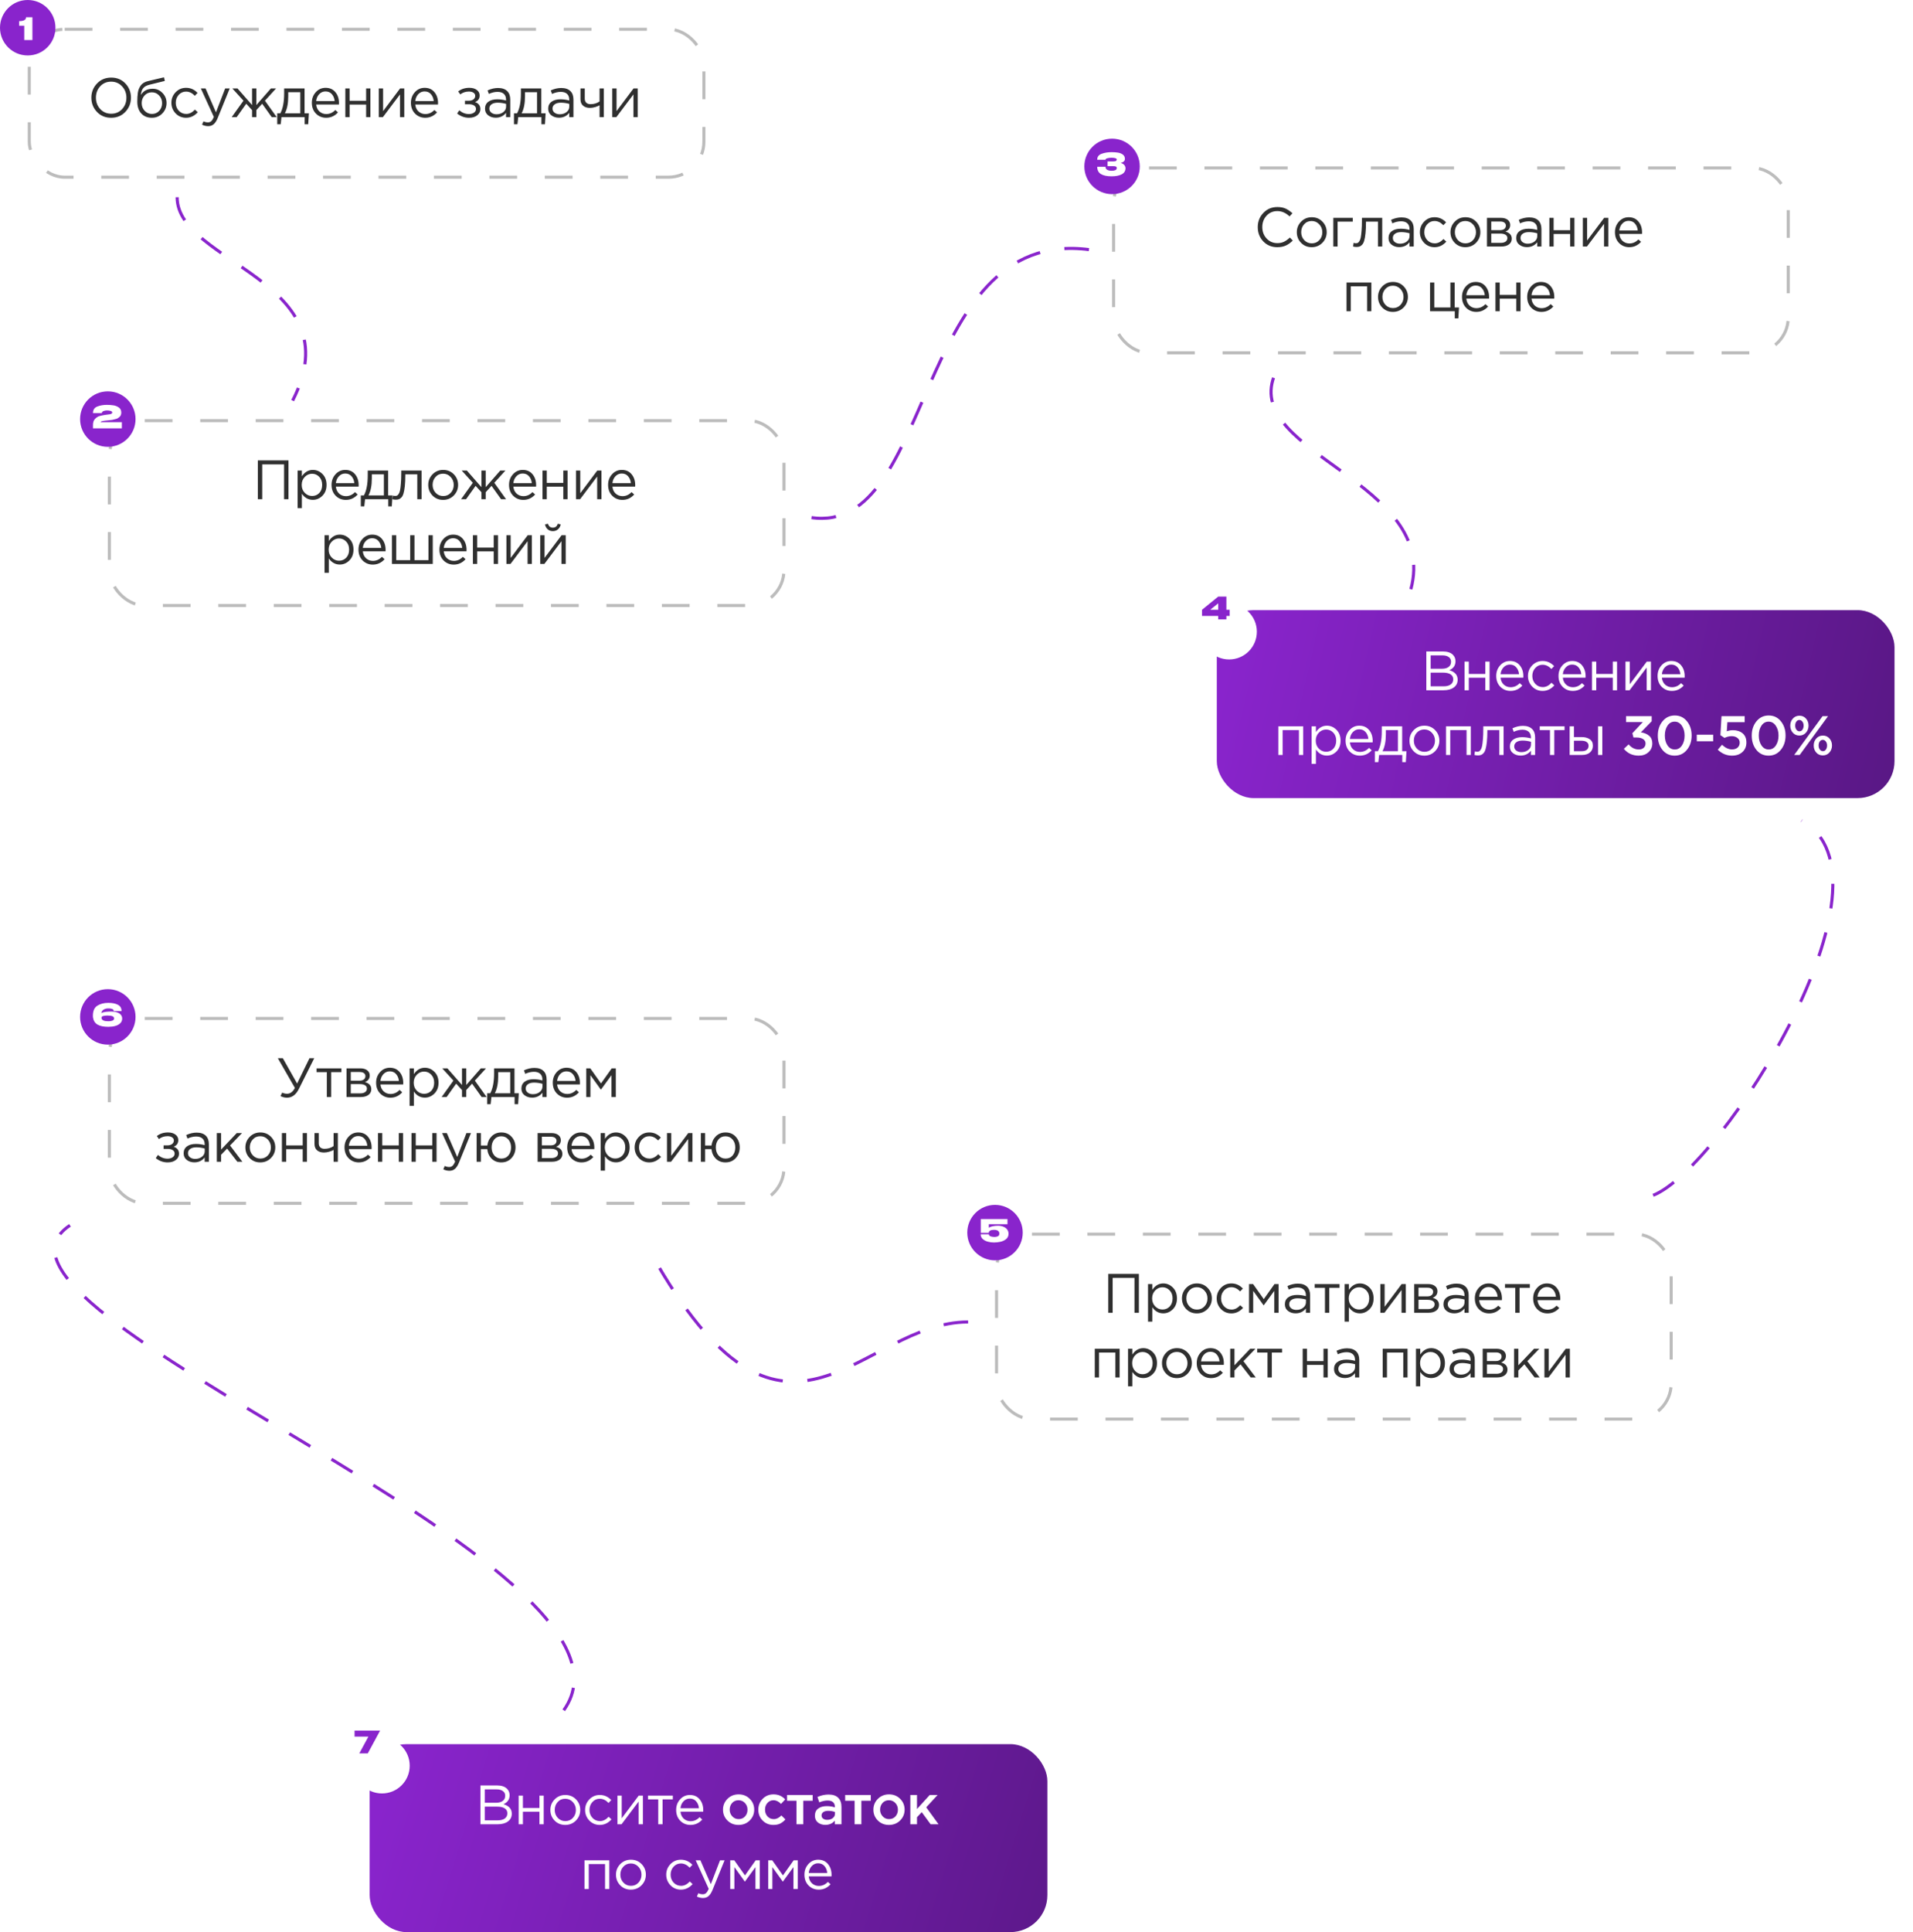
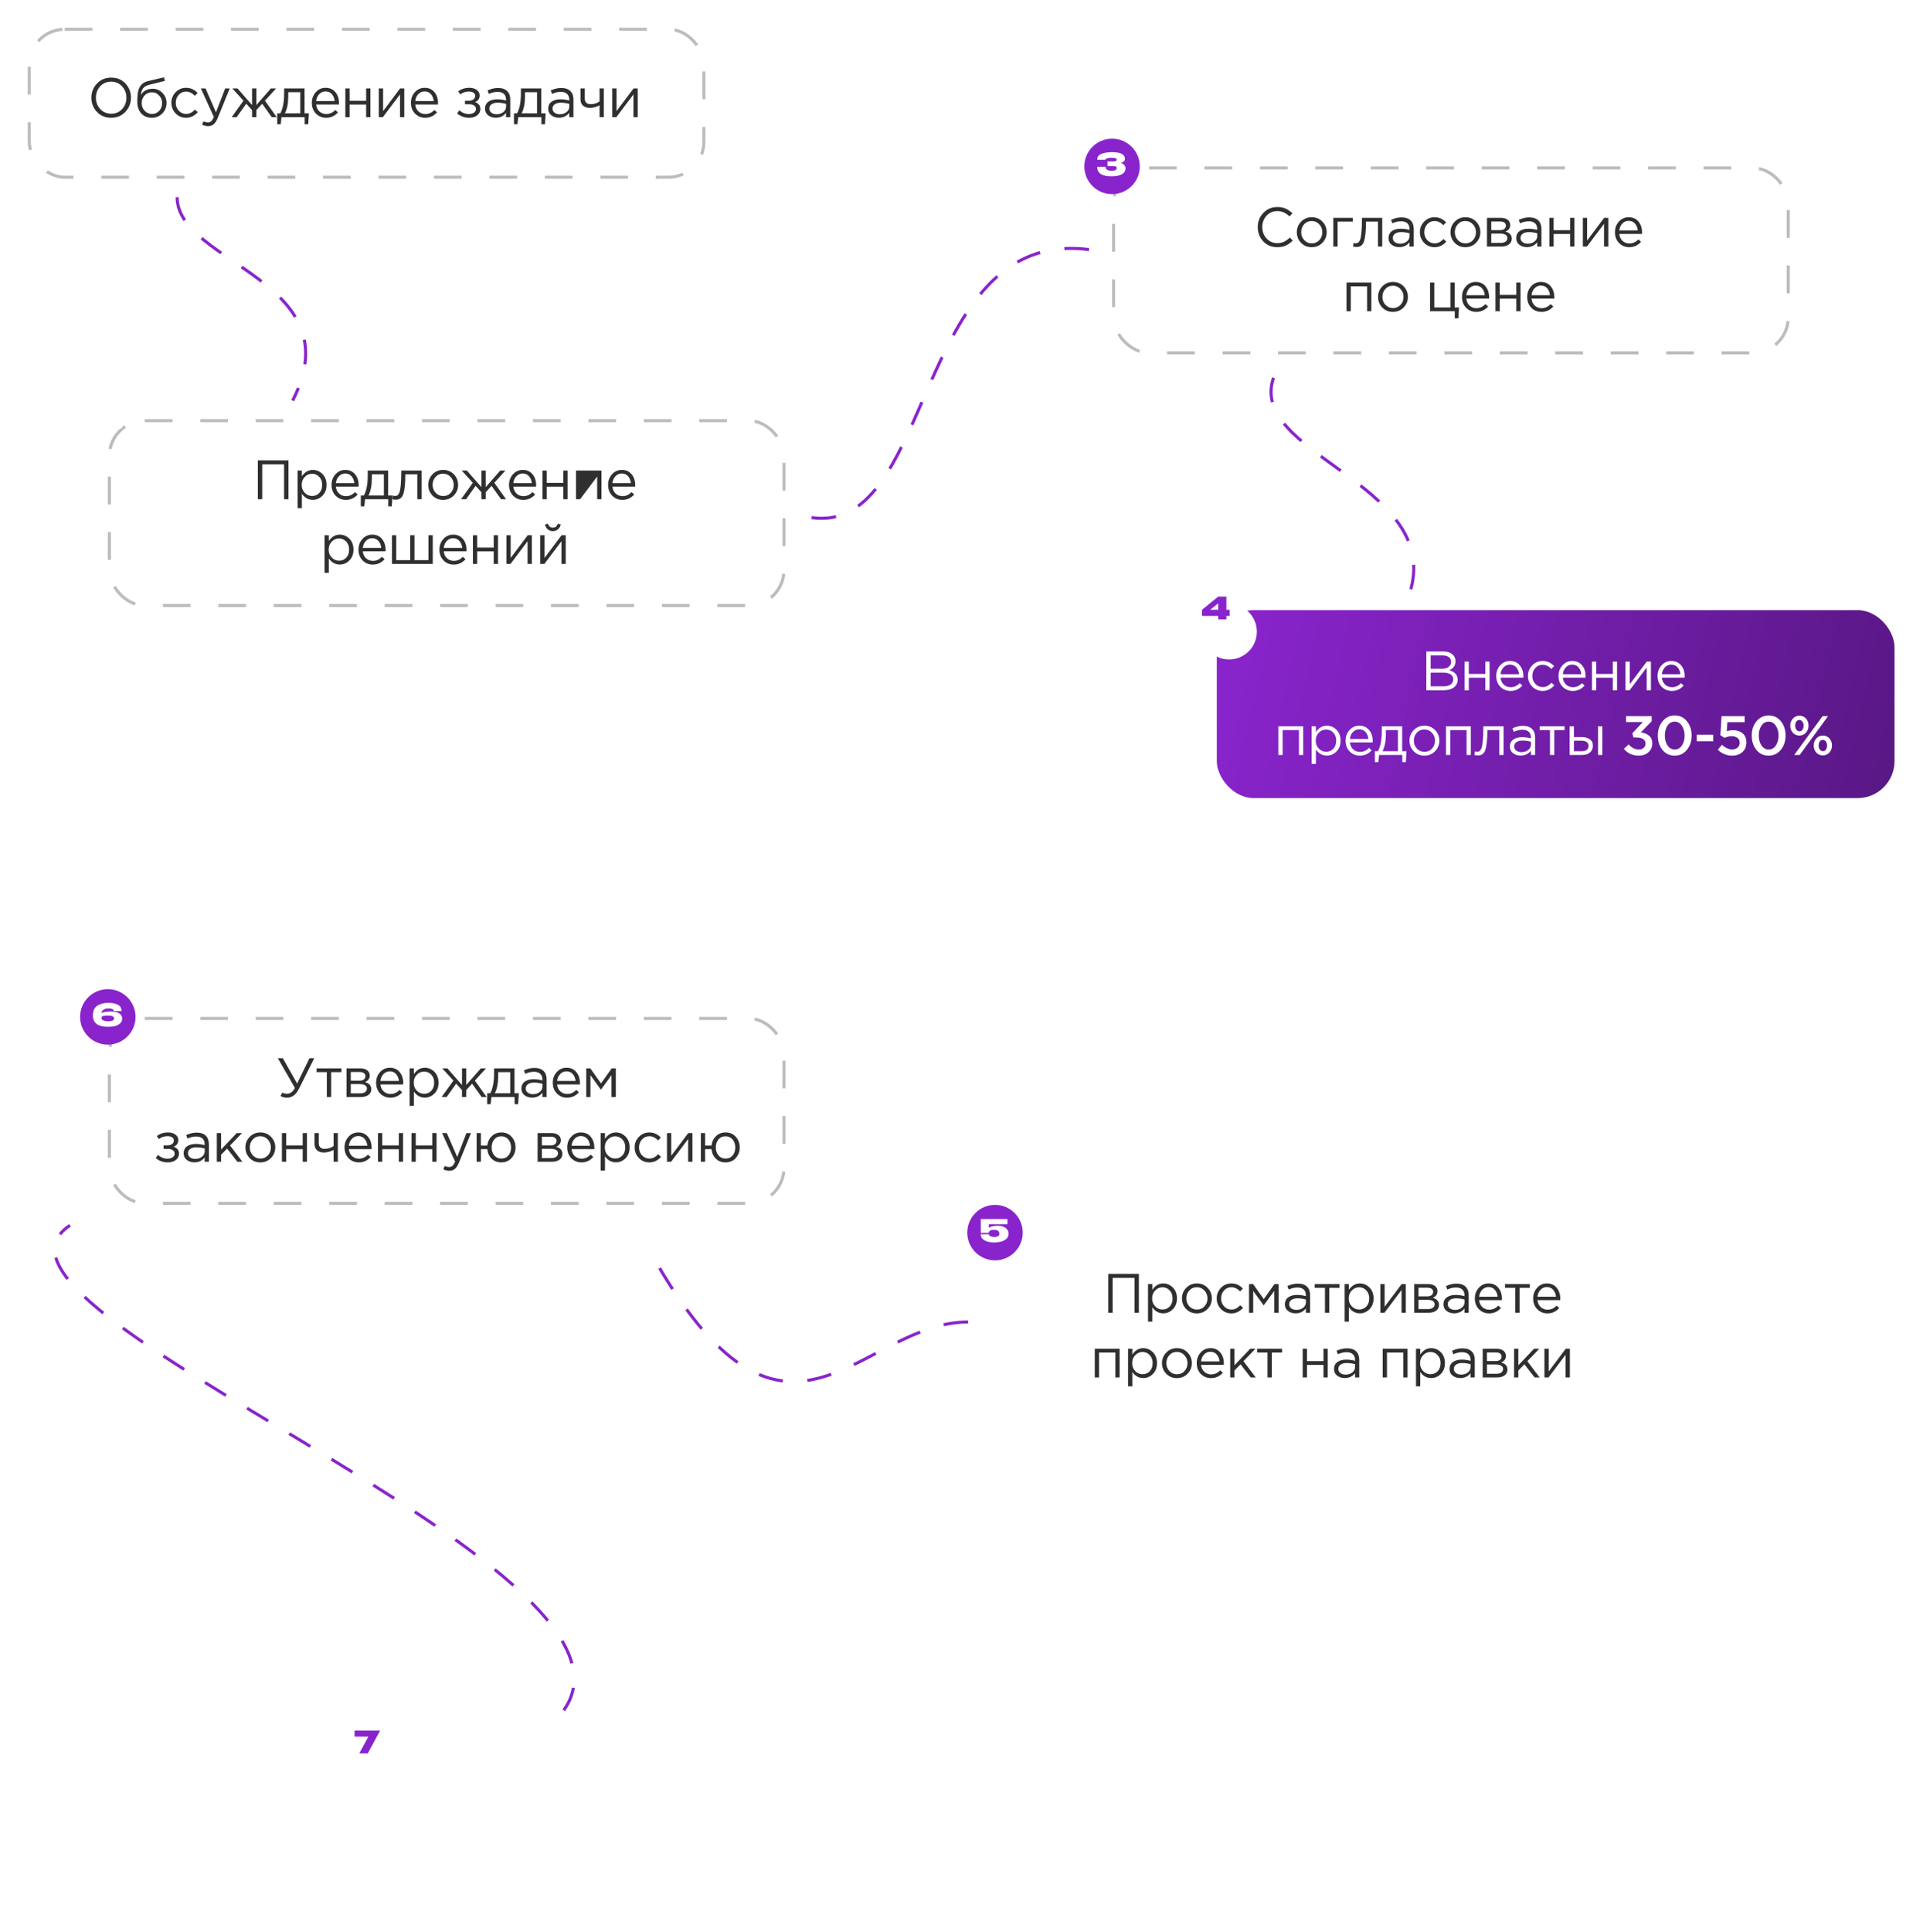
<svg xmlns="http://www.w3.org/2000/svg" width="621" height="627" viewBox="0 0 621 627" fill="none">
  <rect x="9.5" y="9.5" width="219" height="48" rx="11.5" stroke="#BCBCBC" stroke-dasharray="9 9" />
  <path d="M40.694 36.308C39.482 37.58 37.94 38.216 36.068 38.216C34.196 38.216 32.66 37.58 31.46 36.308C30.26 35.036 29.66 33.5 29.66 31.7C29.66 29.912 30.266 28.382 31.478 27.11C32.69 25.826 34.232 25.184 36.104 25.184C37.976 25.184 39.512 25.82 40.712 27.092C41.912 28.364 42.512 29.9 42.512 31.7C42.512 33.488 41.906 35.024 40.694 36.308ZM32.54 35.39C33.488 36.398 34.676 36.902 36.104 36.902C37.532 36.902 38.708 36.404 39.632 35.408C40.568 34.4 41.036 33.164 41.036 31.7C41.036 30.248 40.562 29.018 39.614 28.01C38.678 27.002 37.496 26.498 36.068 26.498C34.64 26.498 33.458 27.002 32.522 28.01C31.598 29.006 31.136 30.236 31.136 31.7C31.136 33.152 31.604 34.382 32.54 35.39ZM49.291 38.216C47.863 38.216 46.717 37.748 45.853 36.812C45.001 35.864 44.575 34.586 44.575 32.978C44.575 32.39 44.587 31.892 44.611 31.484C44.635 31.064 44.683 30.602 44.755 30.098C44.827 29.594 44.941 29.162 45.097 28.802C45.253 28.442 45.451 28.088 45.691 27.74C45.943 27.392 46.267 27.098 46.663 26.858C47.059 26.618 47.521 26.438 48.049 26.318L53.233 25.094L53.503 26.264L48.463 27.506C47.527 27.746 46.855 28.13 46.447 28.658C46.051 29.174 45.817 29.894 45.745 30.818C46.537 29.474 47.821 28.802 49.597 28.802C50.821 28.802 51.871 29.258 52.747 30.17C53.623 31.07 54.061 32.156 54.061 33.428C54.061 34.748 53.605 35.876 52.693 36.812C51.781 37.748 50.647 38.216 49.291 38.216ZM49.327 36.974C50.275 36.974 51.061 36.638 51.685 35.966C52.309 35.282 52.621 34.448 52.621 33.464C52.621 32.492 52.297 31.664 51.649 30.98C51.013 30.296 50.227 29.954 49.291 29.954C48.343 29.954 47.557 30.296 46.933 30.98C46.309 31.652 45.997 32.48 45.997 33.464C45.997 34.436 46.315 35.264 46.951 35.948C47.599 36.632 48.391 36.974 49.327 36.974ZM60.405 38.216C59.061 38.216 57.927 37.742 57.003 36.794C56.091 35.834 55.635 34.688 55.635 33.356C55.635 32.024 56.091 30.884 57.003 29.936C57.927 28.976 59.061 28.496 60.405 28.496C61.845 28.496 63.087 29.048 64.131 30.152L63.249 31.088C62.385 30.176 61.431 29.72 60.387 29.72C59.451 29.72 58.659 30.074 58.011 30.782C57.375 31.478 57.057 32.336 57.057 33.356C57.057 34.364 57.381 35.222 58.029 35.93C58.689 36.626 59.505 36.974 60.477 36.974C61.473 36.974 62.409 36.506 63.285 35.57L64.203 36.416C63.123 37.616 61.857 38.216 60.405 38.216ZM67.574 40.934C66.902 40.934 66.242 40.778 65.594 40.466L66.062 39.368C66.506 39.596 66.992 39.71 67.52 39.71C67.94 39.71 68.294 39.578 68.582 39.314C68.87 39.062 69.152 38.612 69.428 37.964L65.198 28.694H66.728L70.112 36.452L73.1 28.694H74.576L70.67 38.306C70.274 39.254 69.836 39.926 69.356 40.322C68.876 40.73 68.282 40.934 67.574 40.934ZM75.221 38L79.037 32.672L75.419 28.694H77.093L81.827 34.094V28.694H83.213V34.094L87.947 28.694H89.621L86.003 32.672L89.819 38H88.199L85.103 33.662L83.213 35.732V38H81.827V35.732L79.937 33.662L76.841 38H75.221ZM89.991 40.322V36.776H90.999C91.827 35.252 92.241 33.098 92.241 30.314V28.694H98.865V36.776H100.269L100.053 40.322H98.901V38H91.377L91.125 40.322H89.991ZM92.475 36.776H97.479V29.918H93.573V31.214C93.573 33.554 93.207 35.408 92.475 36.776ZM105.878 38.216C104.57 38.216 103.466 37.766 102.566 36.866C101.678 35.954 101.234 34.784 101.234 33.356C101.234 32 101.66 30.854 102.512 29.918C103.364 28.97 104.426 28.496 105.698 28.496C107.03 28.496 108.086 28.964 108.866 29.9C109.646 30.836 110.036 32.012 110.036 33.428C110.036 33.608 110.03 33.77 110.018 33.914H102.638C102.734 34.862 103.088 35.618 103.7 36.182C104.324 36.734 105.062 37.01 105.914 37.01C107.03 37.01 108.008 36.572 108.848 35.696L109.712 36.47C108.668 37.634 107.39 38.216 105.878 38.216ZM102.638 32.798H108.632C108.548 31.898 108.248 31.154 107.732 30.566C107.228 29.966 106.538 29.666 105.662 29.666C104.87 29.666 104.192 29.96 103.628 30.548C103.064 31.136 102.734 31.886 102.638 32.798ZM112.102 38V28.694H113.488V32.708H118.852V28.694H120.238V38H118.852V33.932H113.488V38H112.102ZM122.975 38V28.694H124.361V36.056L129.887 28.694H131.237V38H129.851V30.638L124.307 38H122.975ZM138.038 38.216C136.73 38.216 135.626 37.766 134.726 36.866C133.838 35.954 133.394 34.784 133.394 33.356C133.394 32 133.82 30.854 134.672 29.918C135.524 28.97 136.586 28.496 137.858 28.496C139.19 28.496 140.246 28.964 141.026 29.9C141.806 30.836 142.196 32.012 142.196 33.428C142.196 33.608 142.19 33.77 142.178 33.914H134.798C134.894 34.862 135.248 35.618 135.86 36.182C136.484 36.734 137.222 37.01 138.074 37.01C139.19 37.01 140.168 36.572 141.008 35.696L141.872 36.47C140.828 37.634 139.55 38.216 138.038 38.216ZM134.798 32.798H140.792C140.708 31.898 140.408 31.154 139.892 30.566C139.388 29.966 138.698 29.666 137.822 29.666C137.03 29.666 136.352 29.96 135.788 30.548C135.224 31.136 134.894 31.886 134.798 32.798ZM152.251 38.216C150.823 38.216 149.539 37.754 148.399 36.83L149.101 35.804C150.049 36.608 151.087 37.01 152.215 37.01C152.851 37.01 153.391 36.866 153.835 36.578C154.291 36.278 154.519 35.87 154.519 35.354C154.519 34.874 154.315 34.502 153.907 34.238C153.499 33.962 152.923 33.824 152.179 33.824H150.937V32.69H152.197C152.809 32.69 153.307 32.546 153.691 32.258C154.075 31.958 154.267 31.568 154.267 31.088C154.267 30.668 154.075 30.332 153.691 30.08C153.319 29.828 152.839 29.702 152.251 29.702C151.147 29.702 150.205 30.014 149.425 30.638L148.741 29.666C149.749 28.886 150.949 28.496 152.341 28.496C153.373 28.496 154.189 28.73 154.789 29.198C155.401 29.654 155.707 30.248 155.707 30.98C155.707 32 155.209 32.714 154.213 33.122C155.365 33.53 155.941 34.292 155.941 35.408C155.941 36.188 155.605 36.854 154.933 37.406C154.261 37.946 153.367 38.216 152.251 38.216ZM160.922 38.198C159.974 38.198 159.158 37.94 158.474 37.424C157.79 36.908 157.448 36.188 157.448 35.264C157.448 34.292 157.808 33.542 158.528 33.014C159.248 32.486 160.214 32.222 161.426 32.222C162.386 32.222 163.334 32.354 164.27 32.618V32.33C164.27 31.514 164.03 30.89 163.55 30.458C163.07 30.026 162.392 29.81 161.516 29.81C160.604 29.81 159.662 30.032 158.69 30.476L158.276 29.342C159.428 28.814 160.556 28.55 161.66 28.55C162.98 28.55 163.982 28.892 164.666 29.576C165.314 30.224 165.638 31.136 165.638 32.312V38H164.27V36.614C163.442 37.67 162.326 38.198 160.922 38.198ZM161.192 37.082C162.056 37.082 162.788 36.848 163.388 36.38C163.988 35.912 164.288 35.312 164.288 34.58V33.716C163.376 33.452 162.47 33.32 161.57 33.32C160.718 33.32 160.052 33.494 159.572 33.842C159.092 34.178 158.852 34.64 158.852 35.228C158.852 35.792 159.074 36.242 159.518 36.578C159.974 36.914 160.532 37.082 161.192 37.082ZM166.846 40.322V36.776H167.854C168.682 35.252 169.096 33.098 169.096 30.314V28.694H175.72V36.776H177.124L176.908 40.322H175.756V38H168.232L167.98 40.322H166.846ZM169.33 36.776H174.334V29.918H170.428V31.214C170.428 33.554 170.062 35.408 169.33 36.776ZM181.436 38.198C180.488 38.198 179.672 37.94 178.988 37.424C178.304 36.908 177.962 36.188 177.962 35.264C177.962 34.292 178.322 33.542 179.042 33.014C179.762 32.486 180.728 32.222 181.94 32.222C182.9 32.222 183.848 32.354 184.784 32.618V32.33C184.784 31.514 184.544 30.89 184.064 30.458C183.584 30.026 182.906 29.81 182.03 29.81C181.118 29.81 180.176 30.032 179.204 30.476L178.79 29.342C179.942 28.814 181.07 28.55 182.174 28.55C183.494 28.55 184.496 28.892 185.18 29.576C185.828 30.224 186.152 31.136 186.152 32.312V38H184.784V36.614C183.956 37.67 182.84 38.198 181.436 38.198ZM181.706 37.082C182.57 37.082 183.302 36.848 183.902 36.38C184.502 35.912 184.802 35.312 184.802 34.58V33.716C183.89 33.452 182.984 33.32 182.084 33.32C181.232 33.32 180.566 33.494 180.086 33.842C179.606 34.178 179.366 34.64 179.366 35.228C179.366 35.792 179.588 36.242 180.032 36.578C180.488 36.914 181.046 37.082 181.706 37.082ZM194.632 38V34.166C194.26 34.382 193.774 34.58 193.174 34.76C192.574 34.928 192.022 35.012 191.518 35.012C190.582 35.012 189.832 34.772 189.268 34.292C188.716 33.812 188.44 33.122 188.44 32.222V28.694H189.826V32.024C189.826 32.576 189.988 33.014 190.312 33.338C190.648 33.65 191.11 33.806 191.698 33.806C192.802 33.806 193.78 33.512 194.632 32.924V28.694H196.018V38H194.632ZM198.757 38V28.694H200.143V36.056L205.669 28.694H207.019V38H205.633V30.638L200.089 38H198.757Z" fill="#2F2F2F" />
-   <circle cx="9" cy="9" r="9" fill="#8924CC" />
  <path d="M10.52 5.6V13H7.87V8.35H6.2V6.86C7.7 6.86 8.45 6.44 8.45 5.6H10.52Z" fill="white" />
  <rect x="361.5" y="54.5" width="219" height="60" rx="11.5" stroke="#BCBCBC" stroke-dasharray="9 9" />
  <path d="M414.614 80.216C412.802 80.216 411.296 79.592 410.096 78.344C408.896 77.084 408.296 75.536 408.296 73.7C408.296 71.888 408.902 70.352 410.114 69.092C411.326 67.82 412.844 67.184 414.668 67.184C415.724 67.184 416.624 67.358 417.368 67.706C418.112 68.042 418.838 68.546 419.546 69.218L418.61 70.226C417.398 69.074 416.078 68.498 414.65 68.498C413.258 68.498 412.094 68.996 411.158 69.992C410.234 70.988 409.772 72.224 409.772 73.7C409.772 75.164 410.24 76.4 411.176 77.408C412.112 78.404 413.27 78.902 414.65 78.902C415.466 78.902 416.186 78.752 416.81 78.452C417.434 78.152 418.07 77.696 418.718 77.084L419.654 78.074C418.946 78.782 418.202 79.316 417.422 79.676C416.642 80.036 415.706 80.216 414.614 80.216ZM429.271 78.794C428.335 79.742 427.177 80.216 425.797 80.216C424.417 80.216 423.265 79.742 422.341 78.794C421.429 77.846 420.973 76.7 420.973 75.356C420.973 74.024 421.435 72.884 422.359 71.936C423.295 70.976 424.453 70.496 425.833 70.496C427.213 70.496 428.365 70.97 429.289 71.918C430.213 72.866 430.675 74.012 430.675 75.356C430.675 76.688 430.207 77.834 429.271 78.794ZM425.833 78.974C426.829 78.974 427.645 78.626 428.281 77.93C428.929 77.234 429.253 76.376 429.253 75.356C429.253 74.348 428.917 73.49 428.245 72.782C427.585 72.074 426.769 71.72 425.797 71.72C424.801 71.72 423.985 72.074 423.349 72.782C422.713 73.478 422.395 74.336 422.395 75.356C422.395 76.364 422.725 77.222 423.385 77.93C424.045 78.626 424.861 78.974 425.833 78.974ZM432.826 80V70.694H439.144V71.918H434.212V80H432.826ZM440.348 80.144C439.988 80.144 439.616 80.096 439.232 80L439.394 78.812C439.67 78.896 439.892 78.938 440.06 78.938C440.324 78.938 440.54 78.908 440.708 78.848C440.876 78.776 441.056 78.602 441.248 78.326C441.452 78.038 441.608 77.636 441.716 77.12C441.824 76.604 441.914 75.872 441.986 74.924C442.07 73.976 442.112 72.824 442.112 71.468V70.694H448.7V80H447.314V71.918H443.426V72.134C443.426 73.55 443.372 74.756 443.264 75.752C443.156 76.748 443.018 77.528 442.85 78.092C442.694 78.656 442.472 79.094 442.184 79.406C441.896 79.718 441.614 79.916 441.338 80C441.074 80.096 440.744 80.144 440.348 80.144ZM454.214 80.198C453.266 80.198 452.45 79.94 451.766 79.424C451.082 78.908 450.74 78.188 450.74 77.264C450.74 76.292 451.1 75.542 451.82 75.014C452.54 74.486 453.506 74.222 454.718 74.222C455.678 74.222 456.626 74.354 457.562 74.618V74.33C457.562 73.514 457.322 72.89 456.842 72.458C456.362 72.026 455.684 71.81 454.808 71.81C453.896 71.81 452.954 72.032 451.982 72.476L451.568 71.342C452.72 70.814 453.848 70.55 454.952 70.55C456.272 70.55 457.274 70.892 457.958 71.576C458.606 72.224 458.93 73.136 458.93 74.312V80H457.562V78.614C456.734 79.67 455.618 80.198 454.214 80.198ZM454.484 79.082C455.348 79.082 456.08 78.848 456.68 78.38C457.28 77.912 457.58 77.312 457.58 76.58V75.716C456.668 75.452 455.762 75.32 454.862 75.32C454.01 75.32 453.344 75.494 452.864 75.842C452.384 76.178 452.144 76.64 452.144 77.228C452.144 77.792 452.366 78.242 452.81 78.578C453.266 78.914 453.824 79.082 454.484 79.082ZM465.699 80.216C464.355 80.216 463.221 79.742 462.297 78.794C461.385 77.834 460.929 76.688 460.929 75.356C460.929 74.024 461.385 72.884 462.297 71.936C463.221 70.976 464.355 70.496 465.699 70.496C467.139 70.496 468.381 71.048 469.425 72.152L468.543 73.088C467.679 72.176 466.725 71.72 465.681 71.72C464.745 71.72 463.953 72.074 463.305 72.782C462.669 73.478 462.351 74.336 462.351 75.356C462.351 76.364 462.675 77.222 463.323 77.93C463.983 78.626 464.799 78.974 465.771 78.974C466.767 78.974 467.703 78.506 468.579 77.57L469.497 78.416C468.417 79.616 467.151 80.216 465.699 80.216ZM479.151 78.794C478.215 79.742 477.057 80.216 475.677 80.216C474.297 80.216 473.145 79.742 472.221 78.794C471.309 77.846 470.853 76.7 470.853 75.356C470.853 74.024 471.315 72.884 472.239 71.936C473.175 70.976 474.333 70.496 475.713 70.496C477.093 70.496 478.245 70.97 479.169 71.918C480.093 72.866 480.555 74.012 480.555 75.356C480.555 76.688 480.087 77.834 479.151 78.794ZM475.713 78.974C476.709 78.974 477.525 78.626 478.161 77.93C478.809 77.234 479.133 76.376 479.133 75.356C479.133 74.348 478.797 73.49 478.125 72.782C477.465 72.074 476.649 71.72 475.677 71.72C474.681 71.72 473.865 72.074 473.229 72.782C472.593 73.478 472.275 74.336 472.275 75.356C472.275 76.364 472.605 77.222 473.265 77.93C473.925 78.626 474.741 78.974 475.713 78.974ZM482.705 80V70.694H487.205C488.129 70.694 488.867 70.904 489.419 71.324C489.971 71.744 490.247 72.308 490.247 73.016C490.247 74.012 489.731 74.726 488.699 75.158C490.067 75.53 490.751 76.298 490.751 77.462C490.751 78.242 490.445 78.86 489.833 79.316C489.221 79.772 488.399 80 487.367 80H482.705ZM484.091 78.812H487.187C487.847 78.812 488.369 78.674 488.753 78.398C489.137 78.122 489.329 77.738 489.329 77.246C489.329 76.79 489.125 76.436 488.717 76.184C488.321 75.932 487.751 75.806 487.007 75.806H484.091V78.812ZM484.091 74.69H486.953C487.529 74.69 487.985 74.564 488.321 74.312C488.669 74.048 488.843 73.676 488.843 73.196C488.843 72.8 488.681 72.482 488.357 72.242C488.033 72.002 487.577 71.882 486.989 71.882H484.091V74.69ZM495.664 80.198C494.716 80.198 493.9 79.94 493.216 79.424C492.532 78.908 492.19 78.188 492.19 77.264C492.19 76.292 492.55 75.542 493.27 75.014C493.99 74.486 494.956 74.222 496.168 74.222C497.128 74.222 498.076 74.354 499.012 74.618V74.33C499.012 73.514 498.772 72.89 498.292 72.458C497.812 72.026 497.134 71.81 496.258 71.81C495.346 71.81 494.404 72.032 493.432 72.476L493.018 71.342C494.17 70.814 495.298 70.55 496.402 70.55C497.722 70.55 498.724 70.892 499.408 71.576C500.056 72.224 500.38 73.136 500.38 74.312V80H499.012V78.614C498.184 79.67 497.068 80.198 495.664 80.198ZM495.934 79.082C496.798 79.082 497.53 78.848 498.13 78.38C498.73 77.912 499.03 77.312 499.03 76.58V75.716C498.118 75.452 497.212 75.32 496.312 75.32C495.46 75.32 494.794 75.494 494.314 75.842C493.834 76.178 493.594 76.64 493.594 77.228C493.594 77.792 493.816 78.242 494.26 78.578C494.716 78.914 495.274 79.082 495.934 79.082ZM502.956 80V70.694H504.342V74.708H509.706V70.694H511.092V80H509.706V75.932H504.342V80H502.956ZM513.828 80V70.694H515.214V78.056L520.74 70.694H522.09V80H520.704V72.638L515.16 80H513.828ZM528.892 80.216C527.584 80.216 526.48 79.766 525.58 78.866C524.692 77.954 524.248 76.784 524.248 75.356C524.248 74 524.674 72.854 525.526 71.918C526.378 70.97 527.44 70.496 528.712 70.496C530.044 70.496 531.1 70.964 531.88 71.9C532.66 72.836 533.05 74.012 533.05 75.428C533.05 75.608 533.044 75.77 533.032 75.914H525.652C525.748 76.862 526.102 77.618 526.714 78.182C527.338 78.734 528.076 79.01 528.928 79.01C530.044 79.01 531.022 78.572 531.862 77.696L532.726 78.47C531.682 79.634 530.404 80.216 528.892 80.216ZM525.652 74.798H531.646C531.562 73.898 531.262 73.154 530.746 72.566C530.242 71.966 529.552 71.666 528.676 71.666C527.884 71.666 527.206 71.96 526.642 72.548C526.078 73.136 525.748 73.886 525.652 74.798ZM437.11 101V91.694H445.174V101H443.788V92.918H438.496V101H437.11ZM455.635 99.794C454.699 100.742 453.541 101.216 452.161 101.216C450.781 101.216 449.629 100.742 448.705 99.794C447.793 98.846 447.337 97.7 447.337 96.356C447.337 95.024 447.799 93.884 448.723 92.936C449.659 91.976 450.817 91.496 452.197 91.496C453.577 91.496 454.729 91.97 455.653 92.918C456.577 93.866 457.039 95.012 457.039 96.356C457.039 97.688 456.571 98.834 455.635 99.794ZM452.197 99.974C453.193 99.974 454.009 99.626 454.645 98.93C455.293 98.234 455.617 97.376 455.617 96.356C455.617 95.348 455.281 94.49 454.609 93.782C453.949 93.074 453.133 92.72 452.161 92.72C451.165 92.72 450.349 93.074 449.713 93.782C449.077 94.478 448.759 95.336 448.759 96.356C448.759 97.364 449.089 98.222 449.749 98.93C450.409 99.626 451.225 99.974 452.197 99.974ZM472.254 103.322V101H464.226V91.694H465.612V99.776H470.832V91.694H472.218V99.776H473.622L473.406 103.322H472.254ZM479.236 101.216C477.928 101.216 476.824 100.766 475.924 99.866C475.036 98.954 474.592 97.784 474.592 96.356C474.592 95 475.018 93.854 475.87 92.918C476.722 91.97 477.784 91.496 479.056 91.496C480.388 91.496 481.444 91.964 482.224 92.9C483.004 93.836 483.394 95.012 483.394 96.428C483.394 96.608 483.388 96.77 483.376 96.914H475.996C476.092 97.862 476.446 98.618 477.058 99.182C477.682 99.734 478.42 100.01 479.272 100.01C480.388 100.01 481.366 99.572 482.206 98.696L483.07 99.47C482.026 100.634 480.748 101.216 479.236 101.216ZM475.996 95.798H481.99C481.906 94.898 481.606 94.154 481.09 93.566C480.586 92.966 479.896 92.666 479.02 92.666C478.228 92.666 477.55 92.96 476.986 93.548C476.422 94.136 476.092 94.886 475.996 95.798ZM485.461 101V91.694H486.847V95.708H492.211V91.694H493.597V101H492.211V96.932H486.847V101H485.461ZM500.401 101.216C499.093 101.216 497.989 100.766 497.089 99.866C496.201 98.954 495.757 97.784 495.757 96.356C495.757 95 496.183 93.854 497.035 92.918C497.887 91.97 498.949 91.496 500.221 91.496C501.553 91.496 502.609 91.964 503.389 92.9C504.169 93.836 504.559 95.012 504.559 96.428C504.559 96.608 504.553 96.77 504.541 96.914H497.161C497.257 97.862 497.611 98.618 498.223 99.182C498.847 99.734 499.585 100.01 500.437 100.01C501.553 100.01 502.531 99.572 503.371 98.696L504.235 99.47C503.191 100.634 501.913 101.216 500.401 101.216ZM497.161 95.798H503.155C503.071 94.898 502.771 94.154 502.255 93.566C501.751 92.966 501.061 92.666 500.185 92.666C499.393 92.666 498.715 92.96 498.151 93.548C497.587 94.136 497.257 94.886 497.161 95.798Z" fill="#2F2F2F" />
  <circle cx="361" cy="54" r="9" fill="#8924CC" />
  <path d="M365.37 54.55C365.363 55.477 364.943 56.153 364.11 56.58C363.277 57.007 362.19 57.22 360.85 57.22C359.317 57.22 358.153 56.97 357.36 56.47C356.573 55.97 356.18 55.183 356.18 54.11H358.87C358.87 54.57 359.06 54.903 359.44 55.11C359.827 55.317 360.297 55.417 360.85 55.41C361.31 55.423 361.703 55.363 362.03 55.23C362.357 55.09 362.523 54.863 362.53 54.55C362.523 54.29 362.423 54.12 362.23 54.04C362.043 53.96 361.763 53.92 361.39 53.92H359.54V52.38H361.39C361.883 52.38 362.197 52.313 362.33 52.18C362.463 52.047 362.53 51.91 362.53 51.77C362.53 51.57 362.367 51.423 362.04 51.33C361.713 51.237 361.317 51.19 360.85 51.19C360.297 51.197 359.827 51.253 359.44 51.36C359.06 51.467 358.87 51.63 358.87 51.85H356.18C356.18 50.89 356.663 50.24 357.63 49.9C358.603 49.553 359.677 49.38 360.85 49.38C361.563 49.38 362.227 49.427 362.84 49.52C363.46 49.607 364.003 49.813 364.47 50.14C364.937 50.467 365.17 50.95 365.17 51.59C365.17 52.21 364.71 52.637 363.79 52.87C364.237 52.983 364.597 53.173 364.87 53.44C365.15 53.7 365.317 54.063 365.37 54.53V54.55Z" fill="white" />
-   <rect x="323.5" y="400.5" width="219" height="60" rx="11.5" stroke="#BCBCBC" stroke-dasharray="9 9" />
  <path d="M359.766 426V413.4H369.702V426H368.28V414.696H361.188V426H359.766ZM372.672 428.88V416.694H374.058V418.566C374.994 417.186 376.182 416.496 377.622 416.496C378.81 416.496 379.848 416.94 380.736 417.828C381.624 418.704 382.068 419.88 382.068 421.356C382.068 422.808 381.624 423.978 380.736 424.866C379.848 425.754 378.81 426.198 377.622 426.198C376.158 426.198 374.97 425.538 374.058 424.218V428.88H372.672ZM377.37 424.956C378.306 424.956 379.086 424.632 379.71 423.984C380.334 423.324 380.646 422.442 380.646 421.338C380.646 420.27 380.328 419.406 379.692 418.746C379.056 418.074 378.282 417.738 377.37 417.738C376.47 417.738 375.684 418.08 375.012 418.764C374.34 419.448 374.004 420.312 374.004 421.356C374.004 422.4 374.34 423.264 375.012 423.948C375.684 424.62 376.47 424.956 377.37 424.956ZM391.987 424.794C391.051 425.742 389.893 426.216 388.513 426.216C387.133 426.216 385.981 425.742 385.057 424.794C384.145 423.846 383.689 422.7 383.689 421.356C383.689 420.024 384.151 418.884 385.075 417.936C386.011 416.976 387.169 416.496 388.549 416.496C389.929 416.496 391.081 416.97 392.005 417.918C392.929 418.866 393.391 420.012 393.391 421.356C393.391 422.688 392.923 423.834 391.987 424.794ZM388.549 424.974C389.545 424.974 390.361 424.626 390.997 423.93C391.645 423.234 391.969 422.376 391.969 421.356C391.969 420.348 391.633 419.49 390.961 418.782C390.301 418.074 389.485 417.72 388.513 417.72C387.517 417.72 386.701 418.074 386.065 418.782C385.429 419.478 385.111 420.336 385.111 421.356C385.111 422.364 385.441 423.222 386.101 423.93C386.761 424.626 387.577 424.974 388.549 424.974ZM399.736 426.216C398.392 426.216 397.258 425.742 396.334 424.794C395.422 423.834 394.966 422.688 394.966 421.356C394.966 420.024 395.422 418.884 396.334 417.936C397.258 416.976 398.392 416.496 399.736 416.496C401.176 416.496 402.418 417.048 403.462 418.152L402.58 419.088C401.716 418.176 400.762 417.72 399.718 417.72C398.782 417.72 397.99 418.074 397.342 418.782C396.706 419.478 396.388 420.336 396.388 421.356C396.388 422.364 396.712 423.222 397.36 423.93C398.02 424.626 398.836 424.974 399.808 424.974C400.804 424.974 401.74 424.506 402.616 423.57L403.534 424.416C402.454 425.616 401.188 426.216 399.736 426.216ZM405.465 426V416.694H406.779L410.253 421.59L413.727 416.694H415.059V426H413.655V418.908L410.217 423.624L406.815 418.908V426H405.465ZM420.568 426.198C419.62 426.198 418.804 425.94 418.12 425.424C417.436 424.908 417.094 424.188 417.094 423.264C417.094 422.292 417.454 421.542 418.174 421.014C418.894 420.486 419.86 420.222 421.072 420.222C422.032 420.222 422.98 420.354 423.916 420.618V420.33C423.916 419.514 423.676 418.89 423.196 418.458C422.716 418.026 422.038 417.81 421.162 417.81C420.25 417.81 419.308 418.032 418.336 418.476L417.922 417.342C419.074 416.814 420.202 416.55 421.306 416.55C422.626 416.55 423.628 416.892 424.312 417.576C424.96 418.224 425.284 419.136 425.284 420.312V426H423.916V424.614C423.088 425.67 421.972 426.198 420.568 426.198ZM420.838 425.082C421.702 425.082 422.434 424.848 423.034 424.38C423.634 423.912 423.934 423.312 423.934 422.58V421.716C423.022 421.452 422.116 421.32 421.216 421.32C420.364 421.32 419.698 421.494 419.218 421.842C418.738 422.178 418.498 422.64 418.498 423.228C418.498 423.792 418.72 424.242 419.164 424.578C419.62 424.914 420.178 425.082 420.838 425.082ZM430.11 426V417.918H426.78V416.694H434.844V417.918H431.514V426H430.11ZM436.5 428.88V416.694H437.886V418.566C438.822 417.186 440.01 416.496 441.45 416.496C442.638 416.496 443.676 416.94 444.564 417.828C445.452 418.704 445.896 419.88 445.896 421.356C445.896 422.808 445.452 423.978 444.564 424.866C443.676 425.754 442.638 426.198 441.45 426.198C439.986 426.198 438.798 425.538 437.886 424.218V428.88H436.5ZM441.198 424.956C442.134 424.956 442.914 424.632 443.538 423.984C444.162 423.324 444.474 422.442 444.474 421.338C444.474 420.27 444.156 419.406 443.52 418.746C442.884 418.074 442.11 417.738 441.198 417.738C440.298 417.738 439.512 418.08 438.84 418.764C438.168 419.448 437.832 420.312 437.832 421.356C437.832 422.4 438.168 423.264 438.84 423.948C439.512 424.62 440.298 424.956 441.198 424.956ZM448.093 426V416.694H449.479V424.056L455.005 416.694H456.355V426H454.969V418.638L449.425 426H448.093ZM459.089 426V416.694H463.589C464.513 416.694 465.251 416.904 465.803 417.324C466.355 417.744 466.631 418.308 466.631 419.016C466.631 420.012 466.115 420.726 465.083 421.158C466.451 421.53 467.135 422.298 467.135 423.462C467.135 424.242 466.829 424.86 466.217 425.316C465.605 425.772 464.783 426 463.751 426H459.089ZM460.475 424.812H463.571C464.231 424.812 464.753 424.674 465.137 424.398C465.521 424.122 465.713 423.738 465.713 423.246C465.713 422.79 465.509 422.436 465.101 422.184C464.705 421.932 464.135 421.806 463.391 421.806H460.475V424.812ZM460.475 420.69H463.337C463.913 420.69 464.369 420.564 464.705 420.312C465.053 420.048 465.227 419.676 465.227 419.196C465.227 418.8 465.065 418.482 464.741 418.242C464.417 418.002 463.961 417.882 463.373 417.882H460.475V420.69ZM472.048 426.198C471.1 426.198 470.284 425.94 469.6 425.424C468.916 424.908 468.574 424.188 468.574 423.264C468.574 422.292 468.934 421.542 469.654 421.014C470.374 420.486 471.34 420.222 472.552 420.222C473.512 420.222 474.46 420.354 475.396 420.618V420.33C475.396 419.514 475.156 418.89 474.676 418.458C474.196 418.026 473.518 417.81 472.642 417.81C471.73 417.81 470.788 418.032 469.816 418.476L469.402 417.342C470.554 416.814 471.682 416.55 472.786 416.55C474.106 416.55 475.108 416.892 475.792 417.576C476.44 418.224 476.764 419.136 476.764 420.312V426H475.396V424.614C474.568 425.67 473.452 426.198 472.048 426.198ZM472.318 425.082C473.182 425.082 473.914 424.848 474.514 424.38C475.114 423.912 475.414 423.312 475.414 422.58V421.716C474.502 421.452 473.596 421.32 472.696 421.32C471.844 421.32 471.178 421.494 470.698 421.842C470.218 422.178 469.978 422.64 469.978 423.228C469.978 423.792 470.2 424.242 470.644 424.578C471.1 424.914 471.658 425.082 472.318 425.082ZM483.407 426.216C482.099 426.216 480.995 425.766 480.095 424.866C479.207 423.954 478.763 422.784 478.763 421.356C478.763 420 479.189 418.854 480.041 417.918C480.893 416.97 481.955 416.496 483.227 416.496C484.559 416.496 485.615 416.964 486.395 417.9C487.175 418.836 487.565 420.012 487.565 421.428C487.565 421.608 487.559 421.77 487.547 421.914H480.167C480.263 422.862 480.617 423.618 481.229 424.182C481.853 424.734 482.591 425.01 483.443 425.01C484.559 425.01 485.537 424.572 486.377 423.696L487.241 424.47C486.197 425.634 484.919 426.216 483.407 426.216ZM480.167 420.798H486.161C486.077 419.898 485.777 419.154 485.261 418.566C484.757 417.966 484.067 417.666 483.191 417.666C482.399 417.666 481.721 417.96 481.157 418.548C480.593 419.136 480.263 419.886 480.167 420.798ZM491.882 426V417.918H488.552V416.694H496.616V417.918H493.286V426H491.882ZM502.34 426.216C501.032 426.216 499.928 425.766 499.028 424.866C498.14 423.954 497.696 422.784 497.696 421.356C497.696 420 498.122 418.854 498.974 417.918C499.826 416.97 500.888 416.496 502.16 416.496C503.492 416.496 504.548 416.964 505.328 417.9C506.108 418.836 506.498 420.012 506.498 421.428C506.498 421.608 506.492 421.77 506.48 421.914H499.1C499.196 422.862 499.55 423.618 500.162 424.182C500.786 424.734 501.524 425.01 502.376 425.01C503.492 425.01 504.47 424.572 505.31 423.696L506.174 424.47C505.13 425.634 503.852 426.216 502.34 426.216ZM499.1 420.798H505.094C505.01 419.898 504.71 419.154 504.194 418.566C503.69 417.966 503 417.666 502.124 417.666C501.332 417.666 500.654 417.96 500.09 418.548C499.526 419.136 499.196 419.886 499.1 420.798ZM355.388 447V437.694H363.452V447H362.066V438.918H356.774V447H355.388ZM366.19 449.88V437.694H367.576V439.566C368.512 438.186 369.7 437.496 371.14 437.496C372.328 437.496 373.366 437.94 374.254 438.828C375.142 439.704 375.586 440.88 375.586 442.356C375.586 443.808 375.142 444.978 374.254 445.866C373.366 446.754 372.328 447.198 371.14 447.198C369.676 447.198 368.488 446.538 367.576 445.218V449.88H366.19ZM370.888 445.956C371.824 445.956 372.604 445.632 373.228 444.984C373.852 444.324 374.164 443.442 374.164 442.338C374.164 441.27 373.846 440.406 373.21 439.746C372.574 439.074 371.8 438.738 370.888 438.738C369.988 438.738 369.202 439.08 368.53 439.764C367.858 440.448 367.522 441.312 367.522 442.356C367.522 443.4 367.858 444.264 368.53 444.948C369.202 445.62 369.988 445.956 370.888 445.956ZM385.505 445.794C384.569 446.742 383.411 447.216 382.031 447.216C380.651 447.216 379.499 446.742 378.575 445.794C377.663 444.846 377.207 443.7 377.207 442.356C377.207 441.024 377.669 439.884 378.593 438.936C379.529 437.976 380.687 437.496 382.067 437.496C383.447 437.496 384.599 437.97 385.523 438.918C386.447 439.866 386.909 441.012 386.909 442.356C386.909 443.688 386.441 444.834 385.505 445.794ZM382.067 445.974C383.063 445.974 383.879 445.626 384.515 444.93C385.163 444.234 385.487 443.376 385.487 442.356C385.487 441.348 385.151 440.49 384.479 439.782C383.819 439.074 383.003 438.72 382.031 438.72C381.035 438.72 380.219 439.074 379.583 439.782C378.947 440.478 378.629 441.336 378.629 442.356C378.629 443.364 378.959 444.222 379.619 444.93C380.279 445.626 381.095 445.974 382.067 445.974ZM393.128 447.216C391.82 447.216 390.716 446.766 389.816 445.866C388.928 444.954 388.484 443.784 388.484 442.356C388.484 441 388.91 439.854 389.762 438.918C390.614 437.97 391.676 437.496 392.948 437.496C394.28 437.496 395.336 437.964 396.116 438.9C396.896 439.836 397.286 441.012 397.286 442.428C397.286 442.608 397.28 442.77 397.268 442.914H389.888C389.984 443.862 390.338 444.618 390.95 445.182C391.574 445.734 392.312 446.01 393.164 446.01C394.28 446.01 395.258 445.572 396.098 444.696L396.962 445.47C395.918 446.634 394.64 447.216 393.128 447.216ZM389.888 441.798H395.882C395.798 440.898 395.498 440.154 394.982 439.566C394.478 438.966 393.788 438.666 392.912 438.666C392.12 438.666 391.442 438.96 390.878 439.548C390.314 440.136 389.984 440.886 389.888 441.798ZM399.352 447V437.694H400.738V443.058L405.832 437.694H407.542L403.654 441.726L407.65 447H406.012L402.7 442.734L400.738 444.75V447H399.352ZM411.455 447V438.918H408.125V437.694H416.189V438.918H412.859V447H411.455ZM422.881 447V437.694H424.267V441.708H429.631V437.694H431.017V447H429.631V442.932H424.267V447H422.881ZM436.526 447.198C435.578 447.198 434.762 446.94 434.078 446.424C433.394 445.908 433.052 445.188 433.052 444.264C433.052 443.292 433.412 442.542 434.132 442.014C434.852 441.486 435.818 441.222 437.03 441.222C437.99 441.222 438.938 441.354 439.874 441.618V441.33C439.874 440.514 439.634 439.89 439.154 439.458C438.674 439.026 437.996 438.81 437.12 438.81C436.208 438.81 435.266 439.032 434.294 439.476L433.88 438.342C435.032 437.814 436.16 437.55 437.264 437.55C438.584 437.55 439.586 437.892 440.27 438.576C440.918 439.224 441.242 440.136 441.242 441.312V447H439.874V445.614C439.046 446.67 437.93 447.198 436.526 447.198ZM436.796 446.082C437.66 446.082 438.392 445.848 438.992 445.38C439.592 444.912 439.892 444.312 439.892 443.58V442.716C438.98 442.452 438.074 442.32 437.174 442.32C436.322 442.32 435.656 442.494 435.176 442.842C434.696 443.178 434.456 443.64 434.456 444.228C434.456 444.792 434.678 445.242 435.122 445.578C435.578 445.914 436.136 446.082 436.796 446.082ZM448.854 447V437.694H456.918V447H455.532V438.918H450.24V447H448.854ZM459.656 449.88V437.694H461.042V439.566C461.978 438.186 463.166 437.496 464.606 437.496C465.794 437.496 466.832 437.94 467.72 438.828C468.608 439.704 469.052 440.88 469.052 442.356C469.052 443.808 468.608 444.978 467.72 445.866C466.832 446.754 465.794 447.198 464.606 447.198C463.142 447.198 461.954 446.538 461.042 445.218V449.88H459.656ZM464.354 445.956C465.29 445.956 466.07 445.632 466.694 444.984C467.318 444.324 467.63 443.442 467.63 442.338C467.63 441.27 467.312 440.406 466.676 439.746C466.04 439.074 465.266 438.738 464.354 438.738C463.454 438.738 462.668 439.08 461.996 439.764C461.324 440.448 460.988 441.312 460.988 442.356C460.988 443.4 461.324 444.264 461.996 444.948C462.668 445.62 463.454 445.956 464.354 445.956ZM474.021 447.198C473.073 447.198 472.257 446.94 471.573 446.424C470.889 445.908 470.547 445.188 470.547 444.264C470.547 443.292 470.907 442.542 471.627 442.014C472.347 441.486 473.313 441.222 474.525 441.222C475.485 441.222 476.433 441.354 477.369 441.618V441.33C477.369 440.514 477.129 439.89 476.649 439.458C476.169 439.026 475.491 438.81 474.615 438.81C473.703 438.81 472.761 439.032 471.789 439.476L471.375 438.342C472.527 437.814 473.655 437.55 474.759 437.55C476.079 437.55 477.081 437.892 477.765 438.576C478.413 439.224 478.737 440.136 478.737 441.312V447H477.369V445.614C476.541 446.67 475.425 447.198 474.021 447.198ZM474.291 446.082C475.155 446.082 475.887 445.848 476.487 445.38C477.087 444.912 477.387 444.312 477.387 443.58V442.716C476.475 442.452 475.569 442.32 474.669 442.32C473.817 442.32 473.151 442.494 472.671 442.842C472.191 443.178 471.951 443.64 471.951 444.228C471.951 444.792 472.173 445.242 472.617 445.578C473.073 445.914 473.631 446.082 474.291 446.082ZM481.313 447V437.694H485.813C486.737 437.694 487.475 437.904 488.027 438.324C488.579 438.744 488.855 439.308 488.855 440.016C488.855 441.012 488.339 441.726 487.307 442.158C488.675 442.53 489.359 443.298 489.359 444.462C489.359 445.242 489.053 445.86 488.441 446.316C487.829 446.772 487.007 447 485.975 447H481.313ZM482.699 445.812H485.795C486.455 445.812 486.977 445.674 487.361 445.398C487.745 445.122 487.937 444.738 487.937 444.246C487.937 443.79 487.733 443.436 487.325 443.184C486.929 442.932 486.359 442.806 485.615 442.806H482.699V445.812ZM482.699 441.69H485.561C486.137 441.69 486.593 441.564 486.929 441.312C487.277 441.048 487.451 440.676 487.451 440.196C487.451 439.8 487.289 439.482 486.965 439.242C486.641 439.002 486.185 438.882 485.597 438.882H482.699V441.69ZM491.5 447V437.694H492.886V443.058L497.98 437.694H499.69L495.802 441.726L499.798 447H498.16L494.848 442.734L492.886 444.75V447H491.5ZM501.353 447V437.694H502.739V445.056L508.265 437.694H509.615V447H508.229V439.638L502.685 447H501.353Z" fill="#2F2F2F" />
  <circle cx="323" cy="400" r="9" fill="#8924CC" />
  <path d="M327.4 400.41L324.41 400.34L327.4 400.41ZM327.4 400.42C327.38 401.147 327.103 401.72 326.57 402.14C326.037 402.553 325.413 402.837 324.7 402.99C323.987 403.137 323.3 403.21 322.64 403.21C322.02 403.21 321.383 403.127 320.73 402.96C320.077 402.793 319.517 402.51 319.05 402.11C318.583 401.71 318.35 401.187 318.35 400.54H321.01C321.01 400.82 321.167 401.03 321.48 401.17C321.8 401.31 322.187 401.387 322.64 401.4L322.84 401.41C323.213 401.41 323.567 401.34 323.9 401.2C324.233 401.053 324.403 400.77 324.41 400.35C324.41 399.937 324.267 399.627 323.98 399.42C323.7 399.207 323.247 399.1 322.62 399.1C322.113 399.1 321.713 399.183 321.42 399.35C321.133 399.517 320.99 399.753 320.99 400.06V400.07H318.38V395.6H327.05V397.28H320.99V398.4C321.363 398.173 321.81 398.01 322.33 397.91C322.85 397.81 323.377 397.76 323.91 397.76C324.59 397.76 325.193 397.867 325.72 398.08C326.247 398.287 326.657 398.59 326.95 398.99C327.25 399.39 327.4 399.863 327.4 400.41V400.42Z" fill="white" />
  <rect x="35.5" y="330.5" width="219" height="60" rx="11.5" stroke="#BCBCBC" stroke-dasharray="9 9" />
  <path d="M93.179 356.216C92.435 356.216 91.727 356.042 91.055 355.694L91.613 354.56C92.081 354.812 92.615 354.938 93.215 354.938C94.235 354.938 95.075 354.308 95.735 353.048L90.191 343.4H91.811L96.455 351.626L100.469 343.4H102.017L97.031 353.354C96.083 355.262 94.799 356.216 93.179 356.216ZM106.094 356V347.918H102.764V346.694H110.828V347.918H107.498V356H106.094ZM112.484 356V346.694H116.984C117.908 346.694 118.646 346.904 119.198 347.324C119.75 347.744 120.026 348.308 120.026 349.016C120.026 350.012 119.51 350.726 118.478 351.158C119.846 351.53 120.53 352.298 120.53 353.462C120.53 354.242 120.224 354.86 119.612 355.316C119 355.772 118.178 356 117.146 356H112.484ZM113.87 354.812H116.966C117.626 354.812 118.148 354.674 118.532 354.398C118.916 354.122 119.108 353.738 119.108 353.246C119.108 352.79 118.904 352.436 118.496 352.184C118.1 351.932 117.53 351.806 116.786 351.806H113.87V354.812ZM113.87 350.69H116.732C117.308 350.69 117.764 350.564 118.1 350.312C118.448 350.048 118.622 349.676 118.622 349.196C118.622 348.8 118.46 348.482 118.136 348.242C117.812 348.002 117.356 347.882 116.768 347.882H113.87V350.69ZM126.739 356.216C125.431 356.216 124.327 355.766 123.427 354.866C122.539 353.954 122.095 352.784 122.095 351.356C122.095 350 122.521 348.854 123.373 347.918C124.225 346.97 125.287 346.496 126.559 346.496C127.891 346.496 128.947 346.964 129.727 347.9C130.507 348.836 130.897 350.012 130.897 351.428C130.897 351.608 130.891 351.77 130.879 351.914H123.499C123.595 352.862 123.949 353.618 124.561 354.182C125.185 354.734 125.923 355.01 126.775 355.01C127.891 355.01 128.869 354.572 129.709 353.696L130.573 354.47C129.529 355.634 128.251 356.216 126.739 356.216ZM123.499 350.798H129.493C129.409 349.898 129.109 349.154 128.593 348.566C128.089 347.966 127.399 347.666 126.523 347.666C125.731 347.666 125.053 347.96 124.489 348.548C123.925 349.136 123.595 349.886 123.499 350.798ZM132.963 358.88V346.694H134.349V348.566C135.285 347.186 136.473 346.496 137.913 346.496C139.101 346.496 140.139 346.94 141.027 347.828C141.915 348.704 142.359 349.88 142.359 351.356C142.359 352.808 141.915 353.978 141.027 354.866C140.139 355.754 139.101 356.198 137.913 356.198C136.449 356.198 135.261 355.538 134.349 354.218V358.88H132.963ZM137.661 354.956C138.597 354.956 139.377 354.632 140.001 353.984C140.625 353.324 140.937 352.442 140.937 351.338C140.937 350.27 140.619 349.406 139.983 348.746C139.347 348.074 138.573 347.738 137.661 347.738C136.761 347.738 135.975 348.08 135.303 348.764C134.631 349.448 134.295 350.312 134.295 351.356C134.295 352.4 134.631 353.264 135.303 353.948C135.975 354.62 136.761 354.956 137.661 354.956ZM143.368 356L147.184 350.672L143.566 346.694H145.24L149.974 352.094V346.694H151.36V352.094L156.094 346.694H157.768L154.15 350.672L157.966 356H156.346L153.25 351.662L151.36 353.732V356H149.974V353.732L148.084 351.662L144.988 356H143.368ZM158.139 358.322V354.776H159.147C159.975 353.252 160.389 351.098 160.389 348.314V346.694H167.013V354.776H168.417L168.201 358.322H167.049V356H159.525L159.273 358.322H158.139ZM160.623 354.776H165.627V347.918H161.721V349.214C161.721 351.554 161.355 353.408 160.623 354.776ZM172.73 356.198C171.782 356.198 170.966 355.94 170.282 355.424C169.598 354.908 169.256 354.188 169.256 353.264C169.256 352.292 169.616 351.542 170.336 351.014C171.056 350.486 172.022 350.222 173.234 350.222C174.194 350.222 175.142 350.354 176.078 350.618V350.33C176.078 349.514 175.838 348.89 175.358 348.458C174.878 348.026 174.2 347.81 173.324 347.81C172.412 347.81 171.47 348.032 170.498 348.476L170.084 347.342C171.236 346.814 172.364 346.55 173.468 346.55C174.788 346.55 175.79 346.892 176.474 347.576C177.122 348.224 177.446 349.136 177.446 350.312V356H176.078V354.614C175.25 355.67 174.134 356.198 172.73 356.198ZM173 355.082C173.864 355.082 174.596 354.848 175.196 354.38C175.796 353.912 176.096 353.312 176.096 352.58V351.716C175.184 351.452 174.278 351.32 173.378 351.32C172.526 351.32 171.86 351.494 171.38 351.842C170.9 352.178 170.66 352.64 170.66 353.228C170.66 353.792 170.882 354.242 171.326 354.578C171.782 354.914 172.34 355.082 173 355.082ZM184.089 356.216C182.781 356.216 181.677 355.766 180.777 354.866C179.889 353.954 179.445 352.784 179.445 351.356C179.445 350 179.871 348.854 180.723 347.918C181.575 346.97 182.637 346.496 183.909 346.496C185.241 346.496 186.297 346.964 187.077 347.9C187.857 348.836 188.247 350.012 188.247 351.428C188.247 351.608 188.241 351.77 188.229 351.914H180.849C180.945 352.862 181.299 353.618 181.911 354.182C182.535 354.734 183.273 355.01 184.125 355.01C185.241 355.01 186.219 354.572 187.059 353.696L187.923 354.47C186.879 355.634 185.601 356.216 184.089 356.216ZM180.849 350.798H186.843C186.759 349.898 186.459 349.154 185.943 348.566C185.439 347.966 184.749 347.666 183.873 347.666C183.081 347.666 182.403 347.96 181.839 348.548C181.275 349.136 180.945 349.886 180.849 350.798ZM190.314 356V346.694H191.628L195.102 351.59L198.576 346.694H199.908V356H198.504V348.908L195.066 353.624L191.664 348.908V356H190.314ZM54.42 377.216C52.992 377.216 51.708 376.754 50.568 375.83L51.27 374.804C52.218 375.608 53.256 376.01 54.384 376.01C55.02 376.01 55.56 375.866 56.004 375.578C56.46 375.278 56.688 374.87 56.688 374.354C56.688 373.874 56.484 373.502 56.076 373.238C55.668 372.962 55.092 372.824 54.348 372.824H53.106V371.69H54.366C54.978 371.69 55.476 371.546 55.86 371.258C56.244 370.958 56.436 370.568 56.436 370.088C56.436 369.668 56.244 369.332 55.86 369.08C55.488 368.828 55.008 368.702 54.42 368.702C53.316 368.702 52.374 369.014 51.594 369.638L50.91 368.666C51.918 367.886 53.118 367.496 54.51 367.496C55.542 367.496 56.358 367.73 56.958 368.198C57.57 368.654 57.876 369.248 57.876 369.98C57.876 371 57.378 371.714 56.382 372.122C57.534 372.53 58.11 373.292 58.11 374.408C58.11 375.188 57.774 375.854 57.102 376.406C56.43 376.946 55.536 377.216 54.42 377.216ZM63.091 377.198C62.143 377.198 61.327 376.94 60.643 376.424C59.959 375.908 59.617 375.188 59.617 374.264C59.617 373.292 59.977 372.542 60.697 372.014C61.417 371.486 62.383 371.222 63.595 371.222C64.555 371.222 65.503 371.354 66.439 371.618V371.33C66.439 370.514 66.199 369.89 65.719 369.458C65.239 369.026 64.561 368.81 63.685 368.81C62.773 368.81 61.831 369.032 60.859 369.476L60.445 368.342C61.597 367.814 62.725 367.55 63.829 367.55C65.149 367.55 66.151 367.892 66.835 368.576C67.483 369.224 67.807 370.136 67.807 371.312V377H66.439V375.614C65.611 376.67 64.495 377.198 63.091 377.198ZM63.361 376.082C64.225 376.082 64.957 375.848 65.557 375.38C66.157 374.912 66.457 374.312 66.457 373.58V372.716C65.545 372.452 64.639 372.32 63.739 372.32C62.887 372.32 62.221 372.494 61.741 372.842C61.261 373.178 61.021 373.64 61.021 374.228C61.021 374.792 61.243 375.242 61.687 375.578C62.143 375.914 62.701 376.082 63.361 376.082ZM70.383 377V367.694H71.769V373.058L76.863 367.694H78.573L74.685 371.726L78.681 377H77.043L73.731 372.734L71.769 374.75V377H70.383ZM87.958 375.794C87.022 376.742 85.864 377.216 84.484 377.216C83.104 377.216 81.952 376.742 81.028 375.794C80.116 374.846 79.66 373.7 79.66 372.356C79.66 371.024 80.122 369.884 81.046 368.936C81.982 367.976 83.14 367.496 84.52 367.496C85.9 367.496 87.052 367.97 87.976 368.918C88.9 369.866 89.362 371.012 89.362 372.356C89.362 373.688 88.894 374.834 87.958 375.794ZM84.52 375.974C85.516 375.974 86.332 375.626 86.968 374.93C87.616 374.234 87.94 373.376 87.94 372.356C87.94 371.348 87.604 370.49 86.932 369.782C86.272 369.074 85.456 368.72 84.484 368.72C83.488 368.72 82.672 369.074 82.036 369.782C81.4 370.478 81.082 371.336 81.082 372.356C81.082 373.364 81.412 374.222 82.072 374.93C82.732 375.626 83.548 375.974 84.52 375.974ZM91.513 377V367.694H92.899V371.708H98.263V367.694H99.649V377H98.263V372.932H92.899V377H91.513ZM108.289 377V373.166C107.917 373.382 107.431 373.58 106.831 373.76C106.231 373.928 105.679 374.012 105.175 374.012C104.239 374.012 103.489 373.772 102.925 373.292C102.373 372.812 102.097 372.122 102.097 371.222V367.694H103.483V371.024C103.483 371.576 103.645 372.014 103.969 372.338C104.305 372.65 104.767 372.806 105.355 372.806C106.459 372.806 107.437 372.512 108.289 371.924V367.694H109.675V377H108.289ZM116.482 377.216C115.174 377.216 114.07 376.766 113.17 375.866C112.282 374.954 111.838 373.784 111.838 372.356C111.838 371 112.264 369.854 113.116 368.918C113.968 367.97 115.03 367.496 116.302 367.496C117.634 367.496 118.69 367.964 119.47 368.9C120.25 369.836 120.64 371.012 120.64 372.428C120.64 372.608 120.634 372.77 120.622 372.914H113.242C113.338 373.862 113.692 374.618 114.304 375.182C114.928 375.734 115.666 376.01 116.518 376.01C117.634 376.01 118.612 375.572 119.452 374.696L120.316 375.47C119.272 376.634 117.994 377.216 116.482 377.216ZM113.242 371.798H119.236C119.152 370.898 118.852 370.154 118.336 369.566C117.832 368.966 117.142 368.666 116.266 368.666C115.474 368.666 114.796 368.96 114.232 369.548C113.668 370.136 113.338 370.886 113.242 371.798ZM122.706 377V367.694H124.092V371.708H129.456V367.694H130.842V377H129.456V372.932H124.092V377H122.706ZM133.579 377V367.694H134.965V371.708H140.329V367.694H141.715V377H140.329V372.932H134.965V377H133.579ZM145.891 379.934C145.219 379.934 144.559 379.778 143.911 379.466L144.379 378.368C144.823 378.596 145.309 378.71 145.837 378.71C146.257 378.71 146.611 378.578 146.899 378.314C147.187 378.062 147.469 377.612 147.745 376.964L143.515 367.694H145.045L148.429 375.452L151.417 367.694H152.893L148.987 377.306C148.591 378.254 148.153 378.926 147.673 379.322C147.193 379.73 146.599 379.934 145.891 379.934ZM162.718 377.216C161.446 377.216 160.402 376.808 159.586 375.992C158.77 375.176 158.302 374.15 158.182 372.914H156.112V377H154.726V367.694H156.112V371.744H158.182C158.326 370.532 158.806 369.524 159.622 368.72C160.45 367.904 161.494 367.496 162.754 367.496C164.122 367.496 165.226 367.964 166.066 368.9C166.918 369.836 167.344 370.988 167.344 372.356C167.344 373.7 166.918 374.846 166.066 375.794C165.214 376.742 164.098 377.216 162.718 377.216ZM162.754 375.974C163.726 375.974 164.494 375.632 165.058 374.948C165.622 374.252 165.904 373.388 165.904 372.356C165.904 371.324 165.61 370.466 165.022 369.782C164.434 369.086 163.666 368.738 162.718 368.738C161.758 368.738 160.996 369.086 160.432 369.782C159.868 370.466 159.586 371.324 159.586 372.356C159.586 373.388 159.874 374.252 160.45 374.948C161.038 375.632 161.806 375.974 162.754 375.974ZM174.519 377V367.694H179.019C179.943 367.694 180.681 367.904 181.233 368.324C181.785 368.744 182.061 369.308 182.061 370.016C182.061 371.012 181.545 371.726 180.513 372.158C181.881 372.53 182.565 373.298 182.565 374.462C182.565 375.242 182.259 375.86 181.647 376.316C181.035 376.772 180.213 377 179.181 377H174.519ZM175.905 375.812H179.001C179.661 375.812 180.183 375.674 180.567 375.398C180.951 375.122 181.143 374.738 181.143 374.246C181.143 373.79 180.939 373.436 180.531 373.184C180.135 372.932 179.565 372.806 178.821 372.806H175.905V375.812ZM175.905 371.69H178.767C179.343 371.69 179.799 371.564 180.135 371.312C180.483 371.048 180.657 370.676 180.657 370.196C180.657 369.8 180.495 369.482 180.171 369.242C179.847 369.002 179.391 368.882 178.803 368.882H175.905V371.69ZM188.774 377.216C187.466 377.216 186.362 376.766 185.462 375.866C184.574 374.954 184.13 373.784 184.13 372.356C184.13 371 184.556 369.854 185.408 368.918C186.26 367.97 187.322 367.496 188.594 367.496C189.926 367.496 190.982 367.964 191.762 368.9C192.542 369.836 192.932 371.012 192.932 372.428C192.932 372.608 192.926 372.77 192.914 372.914H185.534C185.63 373.862 185.984 374.618 186.596 375.182C187.22 375.734 187.958 376.01 188.81 376.01C189.926 376.01 190.904 375.572 191.744 374.696L192.608 375.47C191.564 376.634 190.286 377.216 188.774 377.216ZM185.534 371.798H191.528C191.444 370.898 191.144 370.154 190.628 369.566C190.124 368.966 189.434 368.666 188.558 368.666C187.766 368.666 187.088 368.96 186.524 369.548C185.96 370.136 185.63 370.886 185.534 371.798ZM194.999 379.88V367.694H196.385V369.566C197.321 368.186 198.509 367.496 199.949 367.496C201.137 367.496 202.175 367.94 203.063 368.828C203.951 369.704 204.395 370.88 204.395 372.356C204.395 373.808 203.951 374.978 203.063 375.866C202.175 376.754 201.137 377.198 199.949 377.198C198.485 377.198 197.297 376.538 196.385 375.218V379.88H194.999ZM199.697 375.956C200.633 375.956 201.413 375.632 202.037 374.984C202.661 374.324 202.973 373.442 202.973 372.338C202.973 371.27 202.655 370.406 202.019 369.746C201.383 369.074 200.609 368.738 199.697 368.738C198.797 368.738 198.011 369.08 197.339 369.764C196.667 370.448 196.331 371.312 196.331 372.356C196.331 373.4 196.667 374.264 197.339 374.948C198.011 375.62 198.797 375.956 199.697 375.956ZM210.786 377.216C209.442 377.216 208.308 376.742 207.384 375.794C206.472 374.834 206.016 373.688 206.016 372.356C206.016 371.024 206.472 369.884 207.384 368.936C208.308 367.976 209.442 367.496 210.786 367.496C212.226 367.496 213.468 368.048 214.512 369.152L213.63 370.088C212.766 369.176 211.812 368.72 210.768 368.72C209.832 368.72 209.04 369.074 208.392 369.782C207.756 370.478 207.438 371.336 207.438 372.356C207.438 373.364 207.762 374.222 208.41 374.93C209.07 375.626 209.886 375.974 210.858 375.974C211.854 375.974 212.79 375.506 213.666 374.57L214.584 375.416C213.504 376.616 212.238 377.216 210.786 377.216ZM216.515 377V367.694H217.901V375.056L223.427 367.694H224.777V377H223.391V369.638L217.847 377H216.515ZM235.502 377.216C234.23 377.216 233.186 376.808 232.37 375.992C231.554 375.176 231.086 374.15 230.966 372.914H228.896V377H227.51V367.694H228.896V371.744H230.966C231.11 370.532 231.59 369.524 232.406 368.72C233.234 367.904 234.278 367.496 235.538 367.496C236.906 367.496 238.01 367.964 238.85 368.9C239.702 369.836 240.128 370.988 240.128 372.356C240.128 373.7 239.702 374.846 238.85 375.794C237.998 376.742 236.882 377.216 235.502 377.216ZM235.538 375.974C236.51 375.974 237.278 375.632 237.842 374.948C238.406 374.252 238.688 373.388 238.688 372.356C238.688 371.324 238.394 370.466 237.806 369.782C237.218 369.086 236.45 368.738 235.502 368.738C234.542 368.738 233.78 369.086 233.216 369.782C232.652 370.466 232.37 371.324 232.37 372.356C232.37 373.388 232.658 374.252 233.234 374.948C233.822 375.632 234.59 375.974 235.538 375.974Z" fill="#2F2F2F" />
  <circle cx="35" cy="330" r="9" fill="#8924CC" />
  <path d="M39.66 330.55C39.66 331.15 39.457 331.65 39.05 332.05C38.65 332.45 38.11 332.747 37.43 332.94C36.75 333.127 35.987 333.22 35.14 333.22C33.62 333.22 32.447 332.973 31.62 332.48C30.8 331.98 30.317 331.19 30.17 330.11C30.157 329.897 30.15 329.74 30.15 329.64C30.15 328.047 30.637 326.95 31.61 326.35C32.59 325.743 33.767 325.44 35.14 325.44C36.467 325.44 37.517 325.65 38.29 326.07C39.07 326.483 39.46 327.16 39.46 328.1L36.92 328.11C36.92 327.783 36.747 327.553 36.4 327.42C36.053 327.287 35.633 327.23 35.14 327.25C34.587 327.25 34.097 327.373 33.67 327.62C33.243 327.86 32.98 328.243 32.88 328.77C33.273 328.557 33.743 328.42 34.29 328.36C34.843 328.293 35.47 328.26 36.17 328.26C36.857 328.26 37.46 328.347 37.98 328.52C38.507 328.693 38.917 328.953 39.21 329.3C39.51 329.64 39.66 330.05 39.66 330.53V330.54V330.55ZM35.14 331.41C35.667 331.423 36.11 331.36 36.47 331.22C36.837 331.08 37.02 330.847 37.02 330.52C37.02 330.153 36.84 329.903 36.48 329.77C36.12 329.63 35.587 329.56 34.88 329.56C34.393 329.56 33.96 329.603 33.58 329.69C33.207 329.777 33 329.933 32.96 330.16C32.927 330.54 33.047 330.823 33.32 331.01C33.593 331.19 33.877 331.3 34.17 331.34C34.47 331.38 34.793 331.403 35.14 331.41Z" fill="white" />
  <rect x="395" y="198" width="220" height="61" rx="12" fill="url(#paint0_linear_3720_195)" />
  <path d="M463.017 224V211.4H468.381C469.857 211.4 470.955 211.772 471.675 212.516C472.215 213.08 472.485 213.764 472.485 214.568C472.485 215.936 471.819 216.908 470.487 217.484C472.287 218.024 473.187 219.05 473.187 220.562C473.187 221.63 472.773 222.47 471.945 223.082C471.117 223.694 470.007 224 468.615 224H463.017ZM464.421 222.722H468.651C469.611 222.722 470.367 222.524 470.919 222.128C471.471 221.72 471.747 221.156 471.747 220.436C471.747 219.74 471.459 219.206 470.883 218.834C470.319 218.462 469.491 218.276 468.399 218.276H464.421V222.722ZM464.421 217.016H468.147C469.023 217.016 469.725 216.818 470.253 216.422C470.781 216.026 471.045 215.462 471.045 214.73C471.045 214.094 470.799 213.596 470.307 213.236C469.827 212.864 469.143 212.678 468.255 212.678H464.421V217.016ZM475.413 224V214.694H476.799V218.708H482.163V214.694H483.549V224H482.163V219.932H476.799V224H475.413ZM490.353 224.216C489.045 224.216 487.941 223.766 487.041 222.866C486.153 221.954 485.709 220.784 485.709 219.356C485.709 218 486.135 216.854 486.987 215.918C487.839 214.97 488.901 214.496 490.173 214.496C491.505 214.496 492.561 214.964 493.341 215.9C494.121 216.836 494.511 218.012 494.511 219.428C494.511 219.608 494.505 219.77 494.493 219.914H487.113C487.209 220.862 487.563 221.618 488.175 222.182C488.799 222.734 489.537 223.01 490.389 223.01C491.505 223.01 492.483 222.572 493.323 221.696L494.187 222.47C493.143 223.634 491.865 224.216 490.353 224.216ZM487.113 218.798H493.107C493.023 217.898 492.723 217.154 492.207 216.566C491.703 215.966 491.013 215.666 490.137 215.666C489.345 215.666 488.667 215.96 488.103 216.548C487.539 217.136 487.209 217.886 487.113 218.798ZM500.772 224.216C499.428 224.216 498.294 223.742 497.37 222.794C496.458 221.834 496.002 220.688 496.002 219.356C496.002 218.024 496.458 216.884 497.37 215.936C498.294 214.976 499.428 214.496 500.772 214.496C502.212 214.496 503.454 215.048 504.498 216.152L503.616 217.088C502.752 216.176 501.798 215.72 500.754 215.72C499.818 215.72 499.026 216.074 498.378 216.782C497.742 217.478 497.424 218.336 497.424 219.356C497.424 220.364 497.748 221.222 498.396 221.93C499.056 222.626 499.872 222.974 500.844 222.974C501.84 222.974 502.776 222.506 503.652 221.57L504.57 222.416C503.49 223.616 502.224 224.216 500.772 224.216ZM510.569 224.216C509.261 224.216 508.157 223.766 507.257 222.866C506.369 221.954 505.925 220.784 505.925 219.356C505.925 218 506.351 216.854 507.203 215.918C508.055 214.97 509.117 214.496 510.389 214.496C511.721 214.496 512.777 214.964 513.557 215.9C514.337 216.836 514.727 218.012 514.727 219.428C514.727 219.608 514.721 219.77 514.709 219.914H507.329C507.425 220.862 507.779 221.618 508.391 222.182C509.015 222.734 509.753 223.01 510.605 223.01C511.721 223.01 512.699 222.572 513.539 221.696L514.403 222.47C513.359 223.634 512.081 224.216 510.569 224.216ZM507.329 218.798H513.323C513.239 217.898 512.939 217.154 512.423 216.566C511.919 215.966 511.229 215.666 510.353 215.666C509.561 215.666 508.883 215.96 508.319 216.548C507.755 217.136 507.425 217.886 507.329 218.798ZM516.793 224V214.694H518.179V218.708H523.543V214.694H524.929V224H523.543V219.932H518.179V224H516.793ZM527.666 224V214.694H529.052V222.056L534.578 214.694H535.928V224H534.542V216.638L528.998 224H527.666ZM542.729 224.216C541.421 224.216 540.317 223.766 539.417 222.866C538.529 221.954 538.085 220.784 538.085 219.356C538.085 218 538.511 216.854 539.363 215.918C540.215 214.97 541.277 214.496 542.549 214.496C543.881 214.496 544.937 214.964 545.717 215.9C546.497 216.836 546.887 218.012 546.887 219.428C546.887 219.608 546.881 219.77 546.869 219.914H539.489C539.585 220.862 539.939 221.618 540.551 222.182C541.175 222.734 541.913 223.01 542.765 223.01C543.881 223.01 544.859 222.572 545.699 221.696L546.563 222.47C545.519 223.634 544.241 224.216 542.729 224.216ZM539.489 218.798H545.483C545.399 217.898 545.099 217.154 544.583 216.566C544.079 215.966 543.389 215.666 542.513 215.666C541.721 215.666 541.043 215.96 540.479 216.548C539.915 217.136 539.585 217.886 539.489 218.798ZM414.982 245V235.694H423.046V245H421.66V236.918H416.368V245H414.982ZM425.784 247.88V235.694H427.17V237.566C428.106 236.186 429.294 235.496 430.734 235.496C431.922 235.496 432.96 235.94 433.848 236.828C434.736 237.704 435.18 238.88 435.18 240.356C435.18 241.808 434.736 242.978 433.848 243.866C432.96 244.754 431.922 245.198 430.734 245.198C429.27 245.198 428.082 244.538 427.17 243.218V247.88H425.784ZM430.482 243.956C431.418 243.956 432.198 243.632 432.822 242.984C433.446 242.324 433.758 241.442 433.758 240.338C433.758 239.27 433.44 238.406 432.804 237.746C432.168 237.074 431.394 236.738 430.482 236.738C429.582 236.738 428.796 237.08 428.124 237.764C427.452 238.448 427.116 239.312 427.116 240.356C427.116 241.4 427.452 242.264 428.124 242.948C428.796 243.62 429.582 243.956 430.482 243.956ZM441.445 245.216C440.137 245.216 439.033 244.766 438.133 243.866C437.245 242.954 436.801 241.784 436.801 240.356C436.801 239 437.227 237.854 438.079 236.918C438.931 235.97 439.993 235.496 441.265 235.496C442.597 235.496 443.653 235.964 444.433 236.9C445.213 237.836 445.603 239.012 445.603 240.428C445.603 240.608 445.597 240.77 445.585 240.914H438.205C438.301 241.862 438.655 242.618 439.267 243.182C439.891 243.734 440.629 244.01 441.481 244.01C442.597 244.01 443.575 243.572 444.415 242.696L445.279 243.47C444.235 244.634 442.957 245.216 441.445 245.216ZM438.205 239.798H444.199C444.115 238.898 443.815 238.154 443.299 237.566C442.795 236.966 442.105 236.666 441.229 236.666C440.437 236.666 439.759 236.96 439.195 237.548C438.631 238.136 438.301 238.886 438.205 239.798ZM446.301 247.322V243.776H447.309C448.137 242.252 448.551 240.098 448.551 237.314V235.694H455.175V243.776H456.579L456.363 247.322H455.211V245H447.687L447.435 247.322H446.301ZM448.785 243.776H453.789V236.918H449.883V238.214C449.883 240.554 449.517 242.408 448.785 243.776ZM465.842 243.794C464.906 244.742 463.748 245.216 462.368 245.216C460.988 245.216 459.836 244.742 458.912 243.794C458 242.846 457.544 241.7 457.544 240.356C457.544 239.024 458.006 237.884 458.93 236.936C459.866 235.976 461.024 235.496 462.404 235.496C463.784 235.496 464.936 235.97 465.86 236.918C466.784 237.866 467.246 239.012 467.246 240.356C467.246 241.688 466.778 242.834 465.842 243.794ZM462.404 243.974C463.4 243.974 464.216 243.626 464.852 242.93C465.5 242.234 465.824 241.376 465.824 240.356C465.824 239.348 465.488 238.49 464.816 237.782C464.156 237.074 463.34 236.72 462.368 236.72C461.372 236.72 460.556 237.074 459.92 237.782C459.284 238.478 458.966 239.336 458.966 240.356C458.966 241.364 459.296 242.222 459.956 242.93C460.616 243.626 461.432 243.974 462.404 243.974ZM469.397 245V235.694H477.461V245H476.075V236.918H470.783V245H469.397ZM479.749 245.144C479.389 245.144 479.017 245.096 478.633 245L478.795 243.812C479.071 243.896 479.293 243.938 479.461 243.938C479.725 243.938 479.941 243.908 480.109 243.848C480.277 243.776 480.457 243.602 480.649 243.326C480.853 243.038 481.009 242.636 481.117 242.12C481.225 241.604 481.315 240.872 481.387 239.924C481.471 238.976 481.513 237.824 481.513 236.468V235.694H488.101V245H486.715V236.918H482.827V237.134C482.827 238.55 482.773 239.756 482.665 240.752C482.557 241.748 482.419 242.528 482.251 243.092C482.095 243.656 481.873 244.094 481.585 244.406C481.297 244.718 481.015 244.916 480.739 245C480.475 245.096 480.145 245.144 479.749 245.144ZM493.615 245.198C492.667 245.198 491.851 244.94 491.167 244.424C490.483 243.908 490.141 243.188 490.141 242.264C490.141 241.292 490.501 240.542 491.221 240.014C491.941 239.486 492.907 239.222 494.119 239.222C495.079 239.222 496.027 239.354 496.963 239.618V239.33C496.963 238.514 496.723 237.89 496.243 237.458C495.763 237.026 495.085 236.81 494.209 236.81C493.297 236.81 492.355 237.032 491.383 237.476L490.969 236.342C492.121 235.814 493.249 235.55 494.353 235.55C495.673 235.55 496.675 235.892 497.359 236.576C498.007 237.224 498.331 238.136 498.331 239.312V245H496.963V243.614C496.135 244.67 495.019 245.198 493.615 245.198ZM493.885 244.082C494.749 244.082 495.481 243.848 496.081 243.38C496.681 242.912 496.981 242.312 496.981 241.58V240.716C496.069 240.452 495.163 240.32 494.263 240.32C493.411 240.32 492.745 240.494 492.265 240.842C491.785 241.178 491.545 241.64 491.545 242.228C491.545 242.792 491.767 243.242 492.211 243.578C492.667 243.914 493.225 244.082 493.885 244.082ZM503.156 245V236.918H499.826V235.694H507.89V236.918H504.56V245H503.156ZM509.546 245V235.694H510.932V239.186H513.416C514.496 239.186 515.378 239.42 516.062 239.888C516.746 240.344 517.088 241.04 517.088 241.976C517.088 242.9 516.77 243.638 516.134 244.19C515.498 244.73 514.646 245 513.578 245H509.546ZM510.932 243.776H513.452C514.16 243.776 514.706 243.626 515.09 243.326C515.486 243.026 515.684 242.588 515.684 242.012C515.684 241.484 515.48 241.082 515.072 240.806C514.676 240.518 514.118 240.374 513.398 240.374H510.932V243.776ZM518.762 245V235.694H520.148V245H518.762ZM531.966 245.216C529.962 245.216 528.354 244.478 527.142 243.002L528.69 241.562C529.626 242.666 530.73 243.218 532.002 243.218C532.638 243.218 533.16 243.044 533.568 242.696C533.976 242.336 534.18 241.862 534.18 241.274C534.18 240.662 533.916 240.188 533.388 239.852C532.872 239.504 532.17 239.33 531.282 239.33H530.256L529.896 237.944L533.298 234.326H527.844V232.4H536.178V234.056L532.668 237.656C533.772 237.812 534.666 238.184 535.35 238.772C536.034 239.348 536.376 240.17 536.376 241.238C536.376 242.402 535.962 243.356 535.134 244.1C534.318 244.844 533.262 245.216 531.966 245.216ZM543.633 245.216C542.001 245.216 540.681 244.598 539.673 243.362C538.665 242.114 538.161 240.56 538.161 238.7C538.161 236.864 538.671 235.322 539.691 234.074C540.723 232.814 542.049 232.184 543.669 232.184C545.289 232.184 546.603 232.808 547.611 234.056C548.631 235.304 549.141 236.852 549.141 238.7C549.141 240.536 548.625 242.084 547.593 243.344C546.573 244.592 545.253 245.216 543.633 245.216ZM541.329 241.922C541.929 242.786 542.709 243.218 543.669 243.218C544.629 243.218 545.397 242.792 545.973 241.94C546.561 241.076 546.855 239.996 546.855 238.7C546.855 237.428 546.555 236.36 545.955 235.496C545.355 234.62 544.581 234.182 543.633 234.182C542.673 234.182 541.899 234.614 541.311 235.478C540.735 236.33 540.447 237.404 540.447 238.7C540.447 239.972 540.741 241.046 541.329 241.922ZM550.809 240.554V238.412H556.137V240.554H550.809ZM562.26 245.216C560.496 245.216 558.954 244.574 557.634 243.29L559.002 241.688C560.082 242.696 561.162 243.2 562.242 243.2C562.998 243.2 563.604 243.002 564.06 242.606C564.516 242.198 564.744 241.658 564.744 240.986C564.744 240.35 564.498 239.846 564.006 239.474C563.526 239.09 562.902 238.898 562.134 238.898C561.378 238.898 560.604 239.084 559.812 239.456L558.48 238.574L558.84 232.4H566.364V234.362H560.748L560.55 237.314C561.21 237.074 561.876 236.954 562.548 236.954C563.832 236.954 564.882 237.296 565.698 237.98C566.514 238.664 566.922 239.654 566.922 240.95C566.922 242.234 566.49 243.266 565.626 244.046C564.774 244.826 563.652 245.216 562.26 245.216ZM574.124 245.216C572.492 245.216 571.172 244.598 570.164 243.362C569.156 242.114 568.652 240.56 568.652 238.7C568.652 236.864 569.162 235.322 570.182 234.074C571.214 232.814 572.54 232.184 574.16 232.184C575.78 232.184 577.094 232.808 578.102 234.056C579.122 235.304 579.632 236.852 579.632 238.7C579.632 240.536 579.116 242.084 578.084 243.344C577.064 244.592 575.744 245.216 574.124 245.216ZM571.82 241.922C572.42 242.786 573.2 243.218 574.16 243.218C575.12 243.218 575.888 242.792 576.464 241.94C577.052 241.076 577.346 239.996 577.346 238.7C577.346 237.428 577.046 236.36 576.446 235.496C575.846 234.62 575.072 234.182 574.124 234.182C573.164 234.182 572.39 234.614 571.802 235.478C571.226 236.33 570.938 237.404 570.938 238.7C570.938 239.972 571.232 241.046 571.82 241.922ZM584.107 238.7C583.243 238.7 582.535 238.388 581.983 237.764C581.431 237.14 581.155 236.378 581.155 235.478C581.155 234.59 581.431 233.834 581.983 233.21C582.547 232.574 583.267 232.256 584.143 232.256C585.007 232.256 585.715 232.568 586.267 233.192C586.819 233.816 587.095 234.578 587.095 235.478C587.095 236.366 586.813 237.128 586.249 237.764C585.697 238.388 584.983 238.7 584.107 238.7ZM582.433 245L591.649 232.4H593.431L584.215 245H582.433ZM591.721 245.144C590.857 245.144 590.149 244.832 589.597 244.208C589.045 243.584 588.769 242.822 588.769 241.922C588.769 241.034 589.045 240.278 589.597 239.654C590.161 239.018 590.881 238.7 591.757 238.7C592.621 238.7 593.329 239.012 593.881 239.636C594.433 240.26 594.709 241.022 594.709 241.922C594.709 242.81 594.427 243.572 593.863 244.208C593.311 244.832 592.597 245.144 591.721 245.144ZM584.143 237.314C584.551 237.314 584.875 237.14 585.115 236.792C585.367 236.432 585.493 235.994 585.493 235.478C585.493 234.962 585.361 234.53 585.097 234.182C584.833 233.822 584.503 233.642 584.107 233.642C583.699 233.642 583.369 233.822 583.117 234.182C582.877 234.53 582.757 234.962 582.757 235.478C582.757 235.994 582.889 236.432 583.153 236.792C583.417 237.14 583.747 237.314 584.143 237.314ZM591.757 243.758C592.165 243.758 592.489 243.584 592.729 243.236C592.981 242.876 593.107 242.438 593.107 241.922C593.107 241.406 592.975 240.974 592.711 240.626C592.447 240.266 592.117 240.086 591.721 240.086C591.313 240.086 590.983 240.266 590.731 240.626C590.491 240.974 590.371 241.406 590.371 241.922C590.371 242.438 590.503 242.876 590.767 243.236C591.031 243.584 591.361 243.758 591.757 243.758Z" fill="white" />
  <g filter="url(#filter0_d_3720_195)">
    <circle cx="395" cy="198" r="9" fill="white" />
  </g>
  <path d="M398.11 197.88H399.16V199.88H398.11V201H395.46V199.88H390.2V197.88L395.46 193.6H398.11V197.88ZM395.46 195.8L392.86 197.88H395.46V195.8Z" fill="#8924CC" />
-   <rect x="120" y="566" width="220" height="61" rx="12" fill="url(#paint1_linear_3720_195)" />
  <path d="M155.966 592V579.4H161.33C162.806 579.4 163.904 579.772 164.624 580.516C165.164 581.08 165.434 581.764 165.434 582.568C165.434 583.936 164.768 584.908 163.436 585.484C165.236 586.024 166.136 587.05 166.136 588.562C166.136 589.63 165.722 590.47 164.894 591.082C164.066 591.694 162.956 592 161.564 592H155.966ZM157.37 590.722H161.6C162.56 590.722 163.316 590.524 163.868 590.128C164.42 589.72 164.696 589.156 164.696 588.436C164.696 587.74 164.408 587.206 163.832 586.834C163.268 586.462 162.44 586.276 161.348 586.276H157.37V590.722ZM157.37 585.016H161.096C161.972 585.016 162.674 584.818 163.202 584.422C163.73 584.026 163.994 583.462 163.994 582.73C163.994 582.094 163.748 581.596 163.256 581.236C162.776 580.864 162.092 580.678 161.204 580.678H157.37V585.016ZM168.362 592V582.694H169.748V586.708H175.112V582.694H176.498V592H175.112V587.932H169.748V592H168.362ZM186.957 590.794C186.021 591.742 184.863 592.216 183.483 592.216C182.103 592.216 180.951 591.742 180.027 590.794C179.115 589.846 178.659 588.7 178.659 587.356C178.659 586.024 179.121 584.884 180.045 583.936C180.981 582.976 182.139 582.496 183.519 582.496C184.899 582.496 186.051 582.97 186.975 583.918C187.899 584.866 188.361 586.012 188.361 587.356C188.361 588.688 187.893 589.834 186.957 590.794ZM183.519 590.974C184.515 590.974 185.331 590.626 185.967 589.93C186.615 589.234 186.939 588.376 186.939 587.356C186.939 586.348 186.603 585.49 185.931 584.782C185.271 584.074 184.455 583.72 183.483 583.72C182.487 583.72 181.671 584.074 181.035 584.782C180.399 585.478 180.081 586.336 180.081 587.356C180.081 588.364 180.411 589.222 181.071 589.93C181.731 590.626 182.547 590.974 183.519 590.974ZM194.705 592.216C193.361 592.216 192.227 591.742 191.303 590.794C190.391 589.834 189.935 588.688 189.935 587.356C189.935 586.024 190.391 584.884 191.303 583.936C192.227 582.976 193.361 582.496 194.705 582.496C196.145 582.496 197.387 583.048 198.431 584.152L197.549 585.088C196.685 584.176 195.731 583.72 194.687 583.72C193.751 583.72 192.959 584.074 192.311 584.782C191.675 585.478 191.357 586.336 191.357 587.356C191.357 588.364 191.681 589.222 192.329 589.93C192.989 590.626 193.805 590.974 194.777 590.974C195.773 590.974 196.709 590.506 197.585 589.57L198.503 590.416C197.423 591.616 196.157 592.216 194.705 592.216ZM200.435 592V582.694H201.821V590.056L207.347 582.694H208.697V592H207.311V584.638L201.767 592H200.435ZM213.68 592V583.918H210.35V582.694H218.414V583.918H215.084V592H213.68ZM224.138 592.216C222.83 592.216 221.726 591.766 220.826 590.866C219.938 589.954 219.494 588.784 219.494 587.356C219.494 586 219.92 584.854 220.772 583.918C221.624 582.97 222.686 582.496 223.958 582.496C225.29 582.496 226.346 582.964 227.126 583.9C227.906 584.836 228.296 586.012 228.296 587.428C228.296 587.608 228.29 587.77 228.278 587.914H220.898C220.994 588.862 221.348 589.618 221.96 590.182C222.584 590.734 223.322 591.01 224.174 591.01C225.29 591.01 226.268 590.572 227.108 589.696L227.972 590.47C226.928 591.634 225.65 592.216 224.138 592.216ZM220.898 586.798H226.892C226.808 585.898 226.508 585.154 225.992 584.566C225.488 583.966 224.798 583.666 223.922 583.666C223.13 583.666 222.452 583.96 221.888 584.548C221.324 585.136 220.994 585.886 220.898 586.798ZM239.737 592.216C238.297 592.216 237.097 591.736 236.137 590.776C235.177 589.816 234.697 588.646 234.697 587.266C234.697 585.886 235.183 584.716 236.155 583.756C237.127 582.784 238.333 582.298 239.773 582.298C241.213 582.298 242.413 582.778 243.373 583.738C244.345 584.698 244.831 585.874 244.831 587.266C244.831 588.634 244.345 589.804 243.373 590.776C242.401 591.736 241.189 592.216 239.737 592.216ZM239.773 590.326C240.637 590.326 241.333 590.032 241.861 589.444C242.389 588.856 242.653 588.13 242.653 587.266C242.653 586.414 242.377 585.694 241.825 585.106C241.273 584.506 240.577 584.206 239.737 584.206C238.885 584.206 238.195 584.5 237.667 585.088C237.139 585.676 236.875 586.402 236.875 587.266C236.875 588.106 237.151 588.826 237.703 589.426C238.255 590.026 238.945 590.326 239.773 590.326ZM251.081 592.216C249.677 592.216 248.507 591.742 247.571 590.794C246.635 589.834 246.167 588.67 246.167 587.302V587.266C246.167 585.898 246.635 584.728 247.571 583.756C248.519 582.784 249.695 582.298 251.099 582.298C252.635 582.298 253.901 582.844 254.897 583.936L253.547 585.394C252.791 584.602 251.969 584.206 251.081 584.206C250.301 584.206 249.647 584.5 249.119 585.088C248.603 585.676 248.345 586.39 248.345 587.23V587.266C248.345 588.13 248.609 588.856 249.137 589.444C249.677 590.032 250.361 590.326 251.189 590.326C252.065 590.326 252.887 589.93 253.655 589.138L254.969 590.434C254.453 591.01 253.889 591.454 253.277 591.766C252.677 592.066 251.945 592.216 251.081 592.216ZM258.558 592V584.368H255.498V582.496H263.814V584.368H260.754V592H258.558ZM273.156 592H270.996V590.83C270.228 591.742 269.202 592.198 267.918 592.198C266.97 592.198 266.166 591.94 265.506 591.424C264.858 590.896 264.534 590.164 264.534 589.228C264.534 588.208 264.888 587.434 265.596 586.906C266.304 586.378 267.234 586.114 268.386 586.114C269.31 586.114 270.186 586.246 271.014 586.51V586.33C271.014 585.67 270.81 585.166 270.402 584.818C270.006 584.47 269.43 584.296 268.674 584.296C267.81 584.296 266.904 584.494 265.956 584.89L265.362 583.144C266.538 582.616 267.744 582.352 268.98 582.352C270.36 582.352 271.398 582.7 272.094 583.396C272.802 584.092 273.156 585.082 273.156 586.366V592ZM271.05 588.562V588.022C270.402 587.77 269.676 587.644 268.872 587.644C268.188 587.644 267.654 587.776 267.27 588.04C266.886 588.304 266.694 588.676 266.694 589.156C266.694 589.588 266.868 589.93 267.216 590.182C267.564 590.434 268.002 590.56 268.53 590.56C269.262 590.56 269.862 590.374 270.33 590.002C270.81 589.63 271.05 589.15 271.05 588.562ZM277.42 592V584.368H274.36V582.496H282.676V584.368H279.616V592H277.42ZM288.562 592.216C287.122 592.216 285.922 591.736 284.962 590.776C284.002 589.816 283.522 588.646 283.522 587.266C283.522 585.886 284.008 584.716 284.98 583.756C285.952 582.784 287.158 582.298 288.598 582.298C290.038 582.298 291.238 582.778 292.198 583.738C293.17 584.698 293.656 585.874 293.656 587.266C293.656 588.634 293.17 589.804 292.198 590.776C291.226 591.736 290.014 592.216 288.562 592.216ZM288.598 590.326C289.462 590.326 290.158 590.032 290.686 589.444C291.214 588.856 291.478 588.13 291.478 587.266C291.478 586.414 291.202 585.694 290.65 585.106C290.098 584.506 289.402 584.206 288.562 584.206C287.71 584.206 287.02 584.5 286.492 585.088C285.964 585.676 285.7 586.402 285.7 587.266C285.7 588.106 285.976 588.826 286.528 589.426C287.08 590.026 287.77 590.326 288.598 590.326ZM295.514 592V582.496H297.674V587.05L301.814 582.496H304.37L300.68 586.492L304.676 592H302.102L299.222 588.076L297.674 589.714V592H295.514ZM189.734 613V603.694H197.798V613H196.412V604.918H191.12V613H189.734ZM208.258 611.794C207.322 612.742 206.164 613.216 204.784 613.216C203.404 613.216 202.252 612.742 201.328 611.794C200.416 610.846 199.96 609.7 199.96 608.356C199.96 607.024 200.422 605.884 201.346 604.936C202.282 603.976 203.44 603.496 204.82 603.496C206.2 603.496 207.352 603.97 208.276 604.918C209.2 605.866 209.662 607.012 209.662 608.356C209.662 609.688 209.194 610.834 208.258 611.794ZM204.82 611.974C205.816 611.974 206.632 611.626 207.268 610.93C207.916 610.234 208.24 609.376 208.24 608.356C208.24 607.348 207.904 606.49 207.232 605.782C206.572 605.074 205.756 604.72 204.784 604.72C203.788 604.72 202.972 605.074 202.336 605.782C201.7 606.478 201.382 607.336 201.382 608.356C201.382 609.364 201.712 610.222 202.372 610.93C203.032 611.626 203.848 611.974 204.82 611.974ZM221.043 613.216C219.699 613.216 218.565 612.742 217.641 611.794C216.729 610.834 216.273 609.688 216.273 608.356C216.273 607.024 216.729 605.884 217.641 604.936C218.565 603.976 219.699 603.496 221.043 603.496C222.483 603.496 223.725 604.048 224.769 605.152L223.887 606.088C223.023 605.176 222.069 604.72 221.025 604.72C220.089 604.72 219.297 605.074 218.649 605.782C218.013 606.478 217.695 607.336 217.695 608.356C217.695 609.364 218.019 610.222 218.667 610.93C219.327 611.626 220.143 611.974 221.115 611.974C222.111 611.974 223.047 611.506 223.923 610.57L224.841 611.416C223.761 612.616 222.495 613.216 221.043 613.216ZM228.212 615.934C227.54 615.934 226.88 615.778 226.232 615.466L226.7 614.368C227.144 614.596 227.63 614.71 228.158 614.71C228.578 614.71 228.932 614.578 229.22 614.314C229.508 614.062 229.79 613.612 230.066 612.964L225.836 603.694H227.366L230.75 611.452L233.738 603.694H235.214L231.308 613.306C230.912 614.254 230.474 614.926 229.994 615.322C229.514 615.73 228.92 615.934 228.212 615.934ZM237.047 613V603.694H238.361L241.835 608.59L245.309 603.694H246.641V613H245.237V605.908L241.799 610.624L238.397 605.908V613H237.047ZM249.378 613V603.694H250.692L254.166 608.59L257.64 603.694H258.972V613H257.568V605.908L254.13 610.624L250.728 605.908V613H249.378ZM265.778 613.216C264.47 613.216 263.366 612.766 262.466 611.866C261.578 610.954 261.134 609.784 261.134 608.356C261.134 607 261.56 605.854 262.412 604.918C263.264 603.97 264.326 603.496 265.598 603.496C266.93 603.496 267.986 603.964 268.766 604.9C269.546 605.836 269.936 607.012 269.936 608.428C269.936 608.608 269.93 608.77 269.918 608.914H262.538C262.634 609.862 262.988 610.618 263.6 611.182C264.224 611.734 264.962 612.01 265.814 612.01C266.93 612.01 267.908 611.572 268.748 610.696L269.612 611.47C268.568 612.634 267.29 613.216 265.778 613.216ZM262.538 607.798H268.532C268.448 606.898 268.148 606.154 267.632 605.566C267.128 604.966 266.438 604.666 265.562 604.666C264.77 604.666 264.092 604.96 263.528 605.548C262.964 606.136 262.634 606.886 262.538 607.798Z" fill="white" />
  <g filter="url(#filter1_d_3720_195)">
    <circle cx="120" cy="566" r="9" fill="white" />
  </g>
  <path d="M123.39 561.6L119.39 569H116.64L119.59 563.55H115.1V561.6H123.39Z" fill="#8924CC" />
  <rect x="35.5" y="136.5" width="219" height="60" rx="11.5" stroke="#BCBCBC" stroke-dasharray="9 9" />
-   <path d="M83.702 162V149.4H93.638V162H92.216V150.696H85.124V162H83.702ZM96.608 164.88V152.694H97.994V154.566C98.93 153.186 100.118 152.496 101.558 152.496C102.746 152.496 103.784 152.94 104.672 153.828C105.56 154.704 106.004 155.88 106.004 157.356C106.004 158.808 105.56 159.978 104.672 160.866C103.784 161.754 102.746 162.198 101.558 162.198C100.094 162.198 98.906 161.538 97.994 160.218V164.88H96.608ZM101.306 160.956C102.242 160.956 103.022 160.632 103.646 159.984C104.27 159.324 104.582 158.442 104.582 157.338C104.582 156.27 104.264 155.406 103.628 154.746C102.992 154.074 102.218 153.738 101.306 153.738C100.406 153.738 99.62 154.08 98.948 154.764C98.276 155.448 97.94 156.312 97.94 157.356C97.94 158.4 98.276 159.264 98.948 159.948C99.62 160.62 100.406 160.956 101.306 160.956ZM112.269 162.216C110.961 162.216 109.857 161.766 108.957 160.866C108.069 159.954 107.625 158.784 107.625 157.356C107.625 156 108.051 154.854 108.903 153.918C109.755 152.97 110.817 152.496 112.089 152.496C113.421 152.496 114.477 152.964 115.257 153.9C116.037 154.836 116.427 156.012 116.427 157.428C116.427 157.608 116.421 157.77 116.409 157.914H109.029C109.125 158.862 109.479 159.618 110.091 160.182C110.715 160.734 111.453 161.01 112.305 161.01C113.421 161.01 114.399 160.572 115.239 159.696L116.103 160.47C115.059 161.634 113.781 162.216 112.269 162.216ZM109.029 156.798H115.023C114.939 155.898 114.639 155.154 114.123 154.566C113.619 153.966 112.929 153.666 112.053 153.666C111.261 153.666 110.583 153.96 110.019 154.548C109.455 155.136 109.125 155.886 109.029 156.798ZM117.126 164.322V160.776H118.134C118.962 159.252 119.376 157.098 119.376 154.314V152.694H126V160.776H127.404L127.188 164.322H126.036V162H118.512L118.26 164.322H117.126ZM119.61 160.776H124.614V153.918H120.708V155.214C120.708 157.554 120.342 159.408 119.61 160.776ZM128.494 162.144C128.134 162.144 127.762 162.096 127.378 162L127.54 160.812C127.816 160.896 128.038 160.938 128.206 160.938C128.47 160.938 128.686 160.908 128.854 160.848C129.022 160.776 129.202 160.602 129.394 160.326C129.598 160.038 129.754 159.636 129.862 159.12C129.97 158.604 130.06 157.872 130.132 156.924C130.216 155.976 130.258 154.824 130.258 153.468V152.694H136.846V162H135.46V153.918H131.572V154.134C131.572 155.55 131.518 156.756 131.41 157.752C131.302 158.748 131.164 159.528 130.996 160.092C130.84 160.656 130.618 161.094 130.33 161.406C130.042 161.718 129.76 161.916 129.484 162C129.22 162.096 128.89 162.144 128.494 162.144ZM147.31 160.794C146.374 161.742 145.216 162.216 143.836 162.216C142.456 162.216 141.304 161.742 140.38 160.794C139.468 159.846 139.012 158.7 139.012 157.356C139.012 156.024 139.474 154.884 140.398 153.936C141.334 152.976 142.492 152.496 143.872 152.496C145.252 152.496 146.404 152.97 147.328 153.918C148.252 154.866 148.714 156.012 148.714 157.356C148.714 158.688 148.246 159.834 147.31 160.794ZM143.872 160.974C144.868 160.974 145.684 160.626 146.32 159.93C146.968 159.234 147.292 158.376 147.292 157.356C147.292 156.348 146.956 155.49 146.284 154.782C145.624 154.074 144.808 153.72 143.836 153.72C142.84 153.72 142.024 154.074 141.388 154.782C140.752 155.478 140.434 156.336 140.434 157.356C140.434 158.364 140.764 159.222 141.424 159.93C142.084 160.626 142.9 160.974 143.872 160.974ZM149.677 162L153.493 156.672L149.875 152.694H151.549L156.283 158.094V152.694H157.669V158.094L162.403 152.694H164.077L160.459 156.672L164.275 162H162.655L159.559 157.662L157.669 159.732V162H156.283V159.732L154.393 157.662L151.297 162H149.677ZM169.883 162.216C168.575 162.216 167.471 161.766 166.571 160.866C165.683 159.954 165.239 158.784 165.239 157.356C165.239 156 165.665 154.854 166.517 153.918C167.369 152.97 168.431 152.496 169.703 152.496C171.035 152.496 172.091 152.964 172.871 153.9C173.651 154.836 174.041 156.012 174.041 157.428C174.041 157.608 174.035 157.77 174.023 157.914H166.643C166.739 158.862 167.093 159.618 167.705 160.182C168.329 160.734 169.067 161.01 169.919 161.01C171.035 161.01 172.013 160.572 172.853 159.696L173.717 160.47C172.673 161.634 171.395 162.216 169.883 162.216ZM166.643 156.798H172.637C172.553 155.898 172.253 155.154 171.737 154.566C171.233 153.966 170.543 153.666 169.667 153.666C168.875 153.666 168.197 153.96 167.633 154.548C167.069 155.136 166.739 155.886 166.643 156.798ZM176.108 162V152.694H177.494V156.708H182.858V152.694H184.244V162H182.858V157.932H177.494V162H176.108ZM186.98 162V152.694H188.366V160.056L193.892 152.694H195.242V162H193.856V154.638L188.312 162H186.98ZM202.044 162.216C200.736 162.216 199.632 161.766 198.732 160.866C197.844 159.954 197.4 158.784 197.4 157.356C197.4 156 197.826 154.854 198.678 153.918C199.53 152.97 200.592 152.496 201.864 152.496C203.196 152.496 204.252 152.964 205.032 153.9C205.812 154.836 206.202 156.012 206.202 157.428C206.202 157.608 206.196 157.77 206.184 157.914H198.804C198.9 158.862 199.254 159.618 199.866 160.182C200.49 160.734 201.228 161.01 202.08 161.01C203.196 161.01 204.174 160.572 205.014 159.696L205.878 160.47C204.834 161.634 203.556 162.216 202.044 162.216ZM198.804 156.798H204.798C204.714 155.898 204.414 155.154 203.898 154.566C203.394 153.966 202.704 153.666 201.828 153.666C201.036 153.666 200.358 153.96 199.794 154.548C199.23 155.136 198.9 155.886 198.804 156.798ZM105.354 185.88V173.694H106.74V175.566C107.676 174.186 108.864 173.496 110.304 173.496C111.492 173.496 112.53 173.94 113.418 174.828C114.306 175.704 114.75 176.88 114.75 178.356C114.75 179.808 114.306 180.978 113.418 181.866C112.53 182.754 111.492 183.198 110.304 183.198C108.84 183.198 107.652 182.538 106.74 181.218V185.88H105.354ZM110.052 181.956C110.988 181.956 111.768 181.632 112.392 180.984C113.016 180.324 113.328 179.442 113.328 178.338C113.328 177.27 113.01 176.406 112.374 175.746C111.738 175.074 110.964 174.738 110.052 174.738C109.152 174.738 108.366 175.08 107.694 175.764C107.022 176.448 106.686 177.312 106.686 178.356C106.686 179.4 107.022 180.264 107.694 180.948C108.366 181.62 109.152 181.956 110.052 181.956ZM121.015 183.216C119.707 183.216 118.603 182.766 117.703 181.866C116.815 180.954 116.371 179.784 116.371 178.356C116.371 177 116.797 175.854 117.649 174.918C118.501 173.97 119.563 173.496 120.835 173.496C122.167 173.496 123.223 173.964 124.003 174.9C124.783 175.836 125.173 177.012 125.173 178.428C125.173 178.608 125.167 178.77 125.155 178.914H117.775C117.871 179.862 118.225 180.618 118.837 181.182C119.461 181.734 120.199 182.01 121.051 182.01C122.167 182.01 123.145 181.572 123.985 180.696L124.849 181.47C123.805 182.634 122.527 183.216 121.015 183.216ZM117.775 177.798H123.769C123.685 176.898 123.385 176.154 122.869 175.566C122.365 174.966 121.675 174.666 120.799 174.666C120.007 174.666 119.329 174.96 118.765 175.548C118.201 176.136 117.871 176.886 117.775 177.798ZM127.239 183V173.694H128.625V181.776H133.161V173.694H134.547V181.776H139.083V173.694H140.487V183H127.239ZM147.295 183.216C145.987 183.216 144.883 182.766 143.983 181.866C143.095 180.954 142.651 179.784 142.651 178.356C142.651 177 143.077 175.854 143.929 174.918C144.781 173.97 145.843 173.496 147.115 173.496C148.447 173.496 149.503 173.964 150.283 174.9C151.063 175.836 151.453 177.012 151.453 178.428C151.453 178.608 151.447 178.77 151.435 178.914H144.055C144.151 179.862 144.505 180.618 145.117 181.182C145.741 181.734 146.479 182.01 147.331 182.01C148.447 182.01 149.425 181.572 150.265 180.696L151.129 181.47C150.085 182.634 148.807 183.216 147.295 183.216ZM144.055 177.798H150.049C149.965 176.898 149.665 176.154 149.149 175.566C148.645 174.966 147.955 174.666 147.079 174.666C146.287 174.666 145.609 174.96 145.045 175.548C144.481 176.136 144.151 176.886 144.055 177.798ZM153.519 183V173.694H154.905V177.708H160.269V173.694H161.655V183H160.269V178.932H154.905V183H153.519ZM164.391 183V173.694H165.777V181.056L171.303 173.694H172.653V183H171.267V175.638L165.723 183H164.391ZM175.387 183V173.694H176.773V181.056L182.299 173.694H183.649V183H182.263V175.638L176.719 183H175.387ZM181.147 171.75C180.691 172.158 180.133 172.362 179.473 172.362C178.813 172.362 178.249 172.158 177.781 171.75C177.325 171.342 177.043 170.814 176.935 170.166L177.889 169.968C178.129 170.808 178.657 171.228 179.473 171.228C180.289 171.228 180.817 170.808 181.057 169.968L182.011 170.166C181.903 170.814 181.615 171.342 181.147 171.75Z" fill="#2F2F2F" />
-   <circle cx="35" cy="136" r="9" fill="#8924CC" />
+   <path d="M83.702 162V149.4H93.638V162H92.216V150.696H85.124V162H83.702ZM96.608 164.88V152.694H97.994V154.566C98.93 153.186 100.118 152.496 101.558 152.496C102.746 152.496 103.784 152.94 104.672 153.828C105.56 154.704 106.004 155.88 106.004 157.356C106.004 158.808 105.56 159.978 104.672 160.866C103.784 161.754 102.746 162.198 101.558 162.198C100.094 162.198 98.906 161.538 97.994 160.218V164.88H96.608ZM101.306 160.956C102.242 160.956 103.022 160.632 103.646 159.984C104.27 159.324 104.582 158.442 104.582 157.338C104.582 156.27 104.264 155.406 103.628 154.746C102.992 154.074 102.218 153.738 101.306 153.738C100.406 153.738 99.62 154.08 98.948 154.764C98.276 155.448 97.94 156.312 97.94 157.356C97.94 158.4 98.276 159.264 98.948 159.948C99.62 160.62 100.406 160.956 101.306 160.956ZM112.269 162.216C110.961 162.216 109.857 161.766 108.957 160.866C108.069 159.954 107.625 158.784 107.625 157.356C107.625 156 108.051 154.854 108.903 153.918C109.755 152.97 110.817 152.496 112.089 152.496C113.421 152.496 114.477 152.964 115.257 153.9C116.037 154.836 116.427 156.012 116.427 157.428C116.427 157.608 116.421 157.77 116.409 157.914H109.029C109.125 158.862 109.479 159.618 110.091 160.182C110.715 160.734 111.453 161.01 112.305 161.01C113.421 161.01 114.399 160.572 115.239 159.696L116.103 160.47C115.059 161.634 113.781 162.216 112.269 162.216ZM109.029 156.798H115.023C114.939 155.898 114.639 155.154 114.123 154.566C113.619 153.966 112.929 153.666 112.053 153.666C111.261 153.666 110.583 153.96 110.019 154.548C109.455 155.136 109.125 155.886 109.029 156.798ZM117.126 164.322V160.776H118.134C118.962 159.252 119.376 157.098 119.376 154.314V152.694H126V160.776H127.404L127.188 164.322H126.036V162H118.512L118.26 164.322H117.126ZM119.61 160.776H124.614V153.918H120.708V155.214C120.708 157.554 120.342 159.408 119.61 160.776ZM128.494 162.144C128.134 162.144 127.762 162.096 127.378 162L127.54 160.812C127.816 160.896 128.038 160.938 128.206 160.938C128.47 160.938 128.686 160.908 128.854 160.848C129.022 160.776 129.202 160.602 129.394 160.326C129.598 160.038 129.754 159.636 129.862 159.12C129.97 158.604 130.06 157.872 130.132 156.924C130.216 155.976 130.258 154.824 130.258 153.468V152.694H136.846V162H135.46V153.918H131.572V154.134C131.572 155.55 131.518 156.756 131.41 157.752C131.302 158.748 131.164 159.528 130.996 160.092C130.84 160.656 130.618 161.094 130.33 161.406C130.042 161.718 129.76 161.916 129.484 162C129.22 162.096 128.89 162.144 128.494 162.144ZM147.31 160.794C146.374 161.742 145.216 162.216 143.836 162.216C142.456 162.216 141.304 161.742 140.38 160.794C139.468 159.846 139.012 158.7 139.012 157.356C139.012 156.024 139.474 154.884 140.398 153.936C141.334 152.976 142.492 152.496 143.872 152.496C145.252 152.496 146.404 152.97 147.328 153.918C148.252 154.866 148.714 156.012 148.714 157.356C148.714 158.688 148.246 159.834 147.31 160.794ZM143.872 160.974C144.868 160.974 145.684 160.626 146.32 159.93C146.968 159.234 147.292 158.376 147.292 157.356C147.292 156.348 146.956 155.49 146.284 154.782C145.624 154.074 144.808 153.72 143.836 153.72C142.84 153.72 142.024 154.074 141.388 154.782C140.752 155.478 140.434 156.336 140.434 157.356C140.434 158.364 140.764 159.222 141.424 159.93C142.084 160.626 142.9 160.974 143.872 160.974ZM149.677 162L153.493 156.672L149.875 152.694H151.549L156.283 158.094V152.694H157.669V158.094L162.403 152.694H164.077L160.459 156.672L164.275 162H162.655L159.559 157.662L157.669 159.732V162H156.283V159.732L154.393 157.662L151.297 162H149.677ZM169.883 162.216C168.575 162.216 167.471 161.766 166.571 160.866C165.683 159.954 165.239 158.784 165.239 157.356C165.239 156 165.665 154.854 166.517 153.918C167.369 152.97 168.431 152.496 169.703 152.496C171.035 152.496 172.091 152.964 172.871 153.9C173.651 154.836 174.041 156.012 174.041 157.428C174.041 157.608 174.035 157.77 174.023 157.914H166.643C166.739 158.862 167.093 159.618 167.705 160.182C168.329 160.734 169.067 161.01 169.919 161.01C171.035 161.01 172.013 160.572 172.853 159.696L173.717 160.47C172.673 161.634 171.395 162.216 169.883 162.216ZM166.643 156.798H172.637C172.553 155.898 172.253 155.154 171.737 154.566C171.233 153.966 170.543 153.666 169.667 153.666C168.875 153.666 168.197 153.96 167.633 154.548C167.069 155.136 166.739 155.886 166.643 156.798ZM176.108 162V152.694H177.494V156.708H182.858V152.694H184.244V162H182.858V157.932H177.494V162H176.108ZM186.98 162V152.694H188.366L193.892 152.694H195.242V162H193.856V154.638L188.312 162H186.98ZM202.044 162.216C200.736 162.216 199.632 161.766 198.732 160.866C197.844 159.954 197.4 158.784 197.4 157.356C197.4 156 197.826 154.854 198.678 153.918C199.53 152.97 200.592 152.496 201.864 152.496C203.196 152.496 204.252 152.964 205.032 153.9C205.812 154.836 206.202 156.012 206.202 157.428C206.202 157.608 206.196 157.77 206.184 157.914H198.804C198.9 158.862 199.254 159.618 199.866 160.182C200.49 160.734 201.228 161.01 202.08 161.01C203.196 161.01 204.174 160.572 205.014 159.696L205.878 160.47C204.834 161.634 203.556 162.216 202.044 162.216ZM198.804 156.798H204.798C204.714 155.898 204.414 155.154 203.898 154.566C203.394 153.966 202.704 153.666 201.828 153.666C201.036 153.666 200.358 153.96 199.794 154.548C199.23 155.136 198.9 155.886 198.804 156.798ZM105.354 185.88V173.694H106.74V175.566C107.676 174.186 108.864 173.496 110.304 173.496C111.492 173.496 112.53 173.94 113.418 174.828C114.306 175.704 114.75 176.88 114.75 178.356C114.75 179.808 114.306 180.978 113.418 181.866C112.53 182.754 111.492 183.198 110.304 183.198C108.84 183.198 107.652 182.538 106.74 181.218V185.88H105.354ZM110.052 181.956C110.988 181.956 111.768 181.632 112.392 180.984C113.016 180.324 113.328 179.442 113.328 178.338C113.328 177.27 113.01 176.406 112.374 175.746C111.738 175.074 110.964 174.738 110.052 174.738C109.152 174.738 108.366 175.08 107.694 175.764C107.022 176.448 106.686 177.312 106.686 178.356C106.686 179.4 107.022 180.264 107.694 180.948C108.366 181.62 109.152 181.956 110.052 181.956ZM121.015 183.216C119.707 183.216 118.603 182.766 117.703 181.866C116.815 180.954 116.371 179.784 116.371 178.356C116.371 177 116.797 175.854 117.649 174.918C118.501 173.97 119.563 173.496 120.835 173.496C122.167 173.496 123.223 173.964 124.003 174.9C124.783 175.836 125.173 177.012 125.173 178.428C125.173 178.608 125.167 178.77 125.155 178.914H117.775C117.871 179.862 118.225 180.618 118.837 181.182C119.461 181.734 120.199 182.01 121.051 182.01C122.167 182.01 123.145 181.572 123.985 180.696L124.849 181.47C123.805 182.634 122.527 183.216 121.015 183.216ZM117.775 177.798H123.769C123.685 176.898 123.385 176.154 122.869 175.566C122.365 174.966 121.675 174.666 120.799 174.666C120.007 174.666 119.329 174.96 118.765 175.548C118.201 176.136 117.871 176.886 117.775 177.798ZM127.239 183V173.694H128.625V181.776H133.161V173.694H134.547V181.776H139.083V173.694H140.487V183H127.239ZM147.295 183.216C145.987 183.216 144.883 182.766 143.983 181.866C143.095 180.954 142.651 179.784 142.651 178.356C142.651 177 143.077 175.854 143.929 174.918C144.781 173.97 145.843 173.496 147.115 173.496C148.447 173.496 149.503 173.964 150.283 174.9C151.063 175.836 151.453 177.012 151.453 178.428C151.453 178.608 151.447 178.77 151.435 178.914H144.055C144.151 179.862 144.505 180.618 145.117 181.182C145.741 181.734 146.479 182.01 147.331 182.01C148.447 182.01 149.425 181.572 150.265 180.696L151.129 181.47C150.085 182.634 148.807 183.216 147.295 183.216ZM144.055 177.798H150.049C149.965 176.898 149.665 176.154 149.149 175.566C148.645 174.966 147.955 174.666 147.079 174.666C146.287 174.666 145.609 174.96 145.045 175.548C144.481 176.136 144.151 176.886 144.055 177.798ZM153.519 183V173.694H154.905V177.708H160.269V173.694H161.655V183H160.269V178.932H154.905V183H153.519ZM164.391 183V173.694H165.777V181.056L171.303 173.694H172.653V183H171.267V175.638L165.723 183H164.391ZM175.387 183V173.694H176.773V181.056L182.299 173.694H183.649V183H182.263V175.638L176.719 183H175.387ZM181.147 171.75C180.691 172.158 180.133 172.362 179.473 172.362C178.813 172.362 178.249 172.158 177.781 171.75C177.325 171.342 177.043 170.814 176.935 170.166L177.889 169.968C178.129 170.808 178.657 171.228 179.473 171.228C180.289 171.228 180.817 170.808 181.057 169.968L182.011 170.166C181.903 170.814 181.615 171.342 181.147 171.75Z" fill="#2F2F2F" />
  <path d="M39.56 137V139H30.18V137.9C30.18 137.053 30.4 136.403 30.84 135.95C31.28 135.49 31.75 135.183 32.25 135.03C32.757 134.877 33.36 134.747 34.06 134.64C34.2 134.62 34.447 134.587 34.8 134.54C35.187 134.493 35.483 134.453 35.69 134.42C35.903 134.38 36.08 134.317 36.22 134.23C36.36 134.137 36.43 134.013 36.43 133.86C36.43 133.627 36.26 133.457 35.92 133.35C35.587 133.243 35.18 133.19 34.7 133.19C34.247 133.203 33.86 133.28 33.54 133.42C33.227 133.56 33.07 133.77 33.07 134.05H30.18C30.18 132.997 30.643 132.29 31.57 131.93C32.497 131.563 33.54 131.38 34.7 131.38C35.447 131.38 36.153 131.433 36.82 131.54C37.487 131.64 38.077 131.877 38.59 132.25C39.11 132.617 39.37 133.163 39.37 133.89C39.37 134.457 39.2 134.907 38.86 135.24C38.527 135.567 38.17 135.793 37.79 135.92C37.41 136.04 36.957 136.153 36.43 136.26C36.237 136.3 35.85 136.343 35.27 136.39C34.443 136.463 33.803 136.54 33.35 136.62C32.897 136.7 32.67 136.827 32.67 137H39.56Z" fill="white" />
  <path d="M57.5 64C57.5 85.5 115 91 95 130" stroke="#8924CC" stroke-dasharray="8 8" />
  <path d="M353.5 81C295.5 73.5 303.922 177.369 261.206 167.555" stroke="#8924CC" stroke-dasharray="8 8" />
  <path d="M458 191.209C467.321 156.671 404.114 147.223 413.579 122.139" stroke="#8924CC" stroke-dasharray="8 8" />
-   <path d="M536.643 387.896C559.011 379.119 618.646 284.797 584.83 266.327" stroke="#8924CC" stroke-dasharray="8 8" />
  <path d="M314.272 429C279.611 429 256 483 213.5 410.5" stroke="#8924CC" stroke-dasharray="8 8" />
  <path d="M183 555C217 507.5 -19.043 425.329 22.72 397.637" stroke="#8924CC" stroke-dasharray="8 8" />
  <defs>
    <filter id="filter0_d_3720_195" x="386" y="189" width="26" height="29" filterUnits="userSpaceOnUse" color-interpolation-filters="sRGB">
      <feFlood flood-opacity="0" result="BackgroundImageFix" />
      <feColorMatrix in="SourceAlpha" type="matrix" values="0 0 0 0 0 0 0 0 0 0 0 0 0 0 0 0 0 0 127 0" result="hardAlpha" />
      <feOffset dx="4" dy="7" />
      <feGaussianBlur stdDeviation="2" />
      <feComposite in2="hardAlpha" operator="out" />
      <feColorMatrix type="matrix" values="0 0 0 0 0 0 0 0 0 0 0 0 0 0 0 0 0 0 0.25 0" />
      <feBlend mode="normal" in2="BackgroundImageFix" result="effect1_dropShadow_3720_195" />
      <feBlend mode="normal" in="SourceGraphic" in2="effect1_dropShadow_3720_195" result="shape" />
    </filter>
    <filter id="filter1_d_3720_195" x="111" y="557" width="26" height="29" filterUnits="userSpaceOnUse" color-interpolation-filters="sRGB">
      <feFlood flood-opacity="0" result="BackgroundImageFix" />
      <feColorMatrix in="SourceAlpha" type="matrix" values="0 0 0 0 0 0 0 0 0 0 0 0 0 0 0 0 0 0 127 0" result="hardAlpha" />
      <feOffset dx="4" dy="7" />
      <feGaussianBlur stdDeviation="2" />
      <feComposite in2="hardAlpha" operator="out" />
      <feColorMatrix type="matrix" values="0 0 0 0 0 0 0 0 0 0 0 0 0 0 0 0 0 0 0.25 0" />
      <feBlend mode="normal" in2="BackgroundImageFix" result="effect1_dropShadow_3720_195" />
      <feBlend mode="normal" in="SourceGraphic" in2="effect1_dropShadow_3720_195" result="shape" />
    </filter>
    <linearGradient id="paint0_linear_3720_195" x1="395" y1="228.5" x2="703" y2="300" gradientUnits="userSpaceOnUse">
      <stop stop-color="#8924CC" />
      <stop offset="1" stop-color="#441266" />
    </linearGradient>
    <linearGradient id="paint1_linear_3720_195" x1="120" y1="596.5" x2="448.5" y2="697" gradientUnits="userSpaceOnUse">
      <stop stop-color="#8924CC" />
      <stop offset="1" stop-color="#441266" />
    </linearGradient>
  </defs>
</svg>